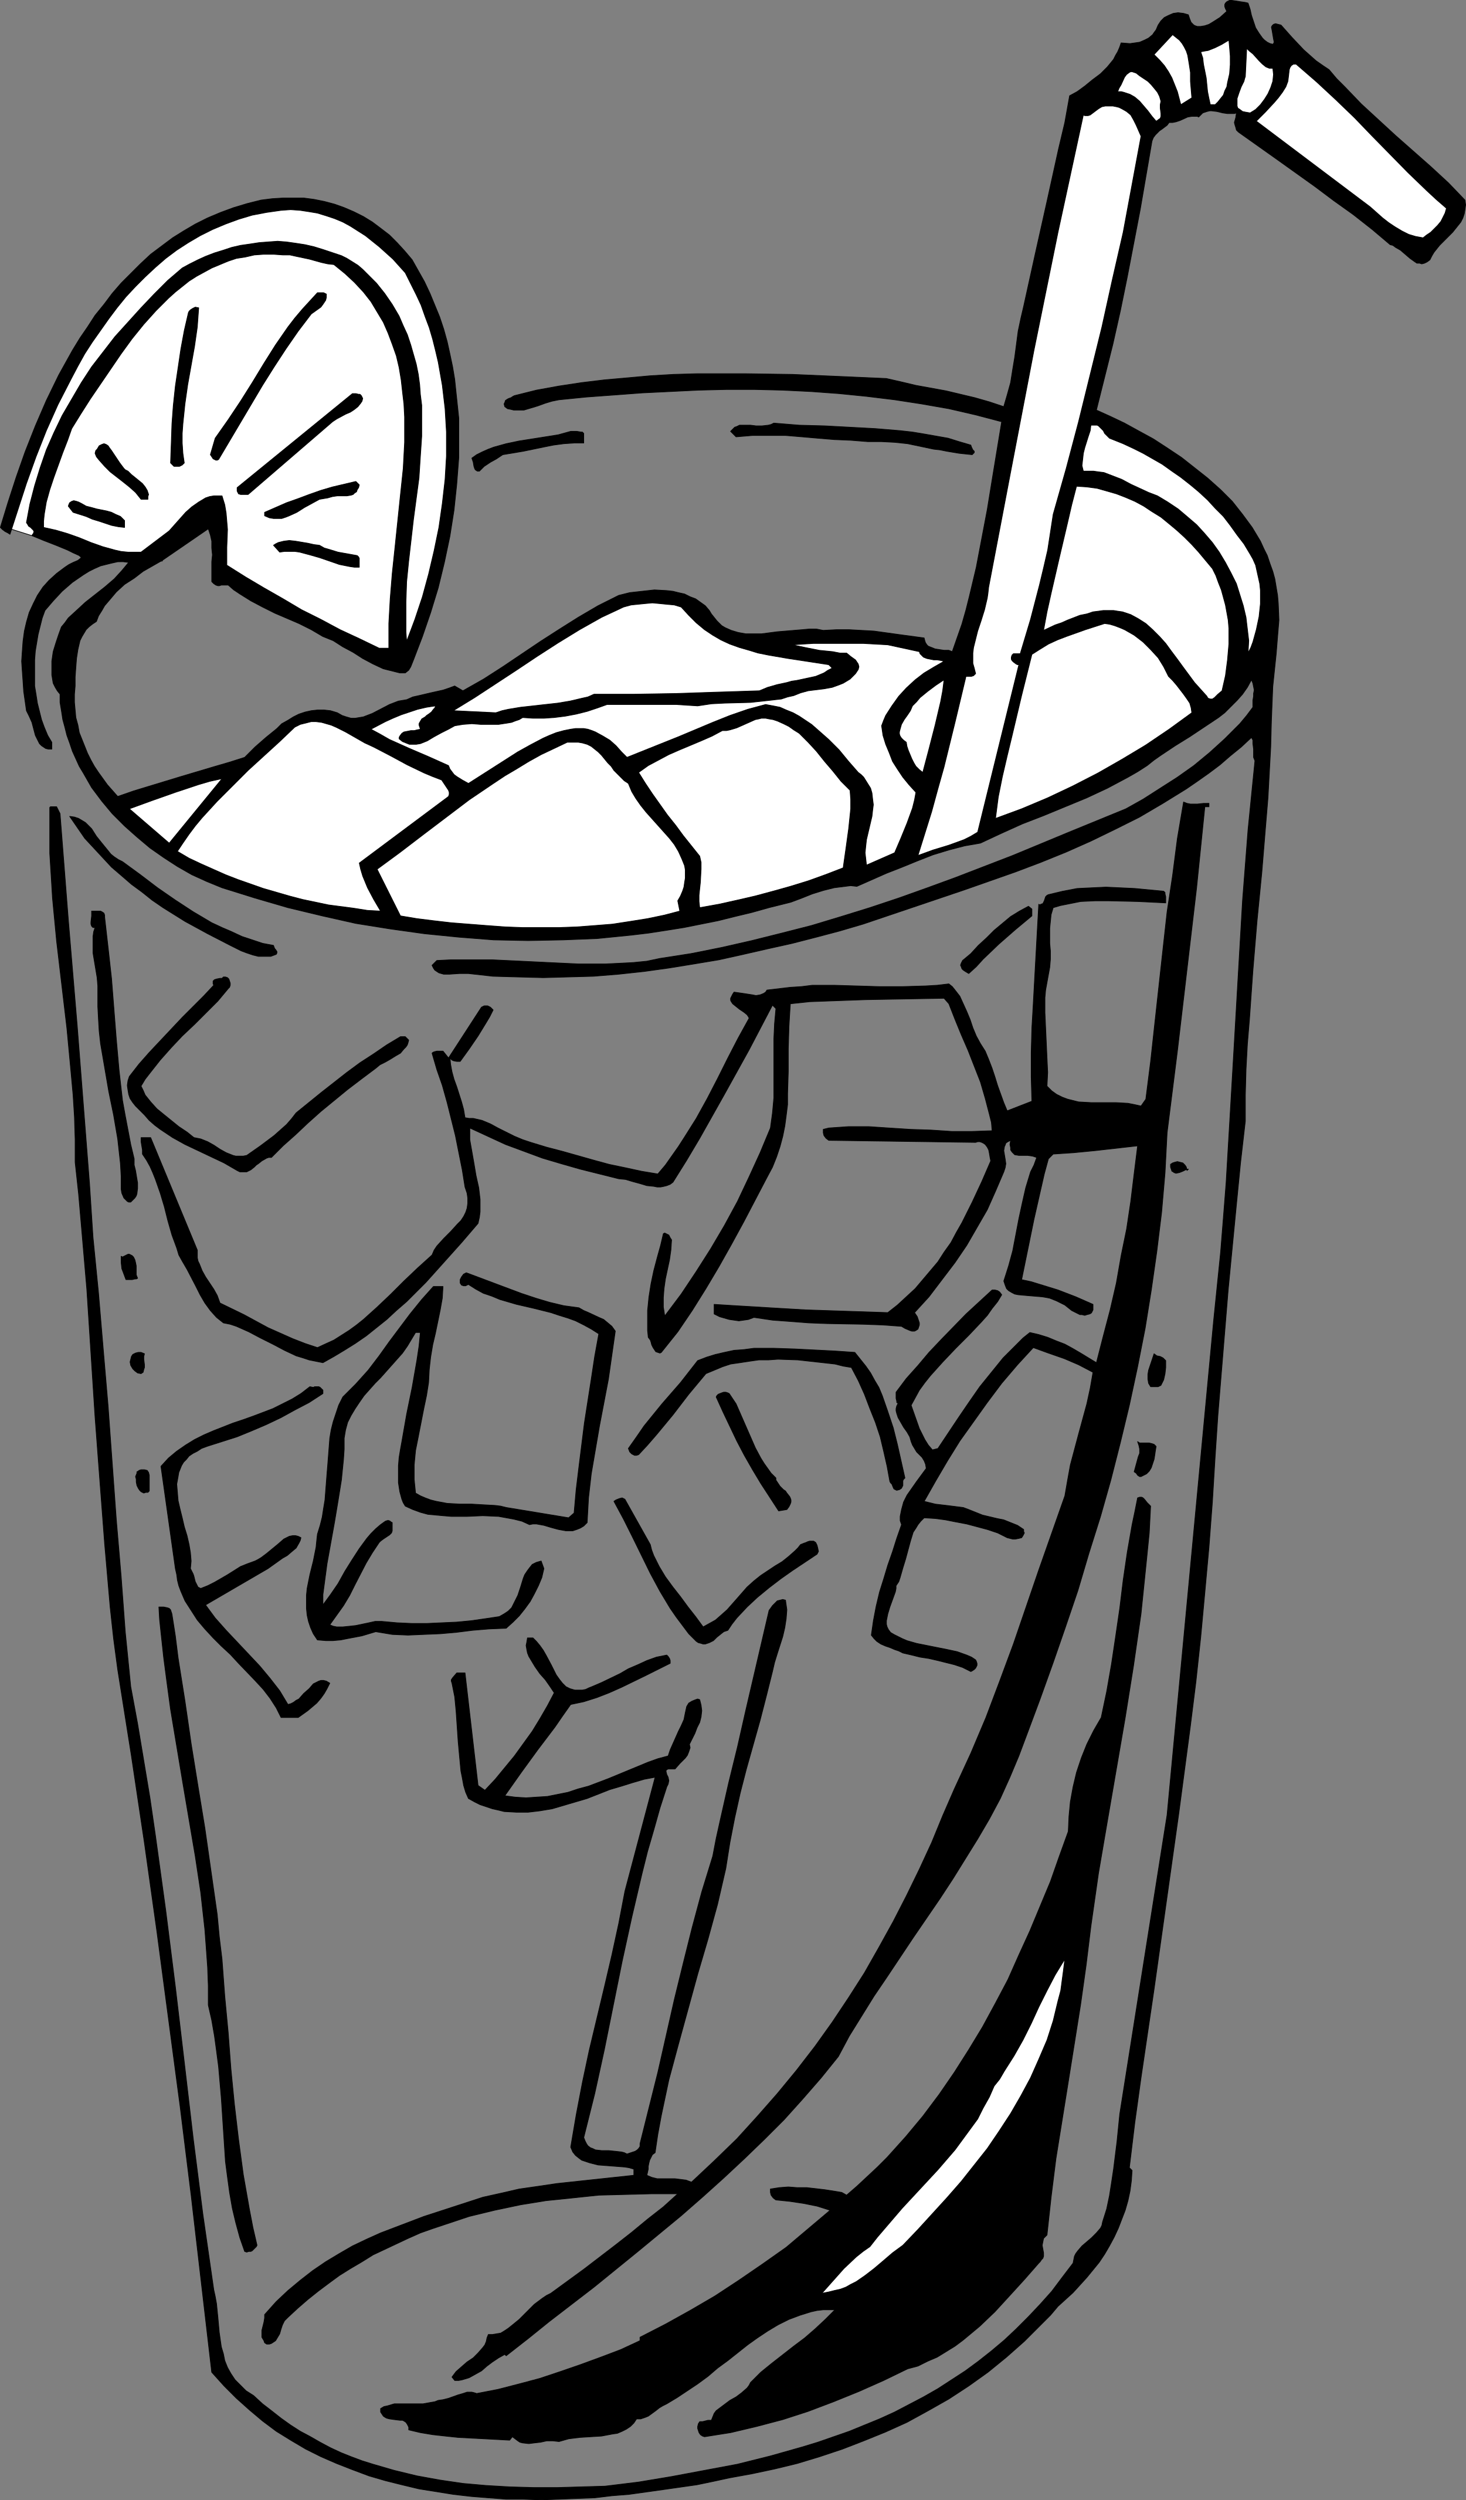
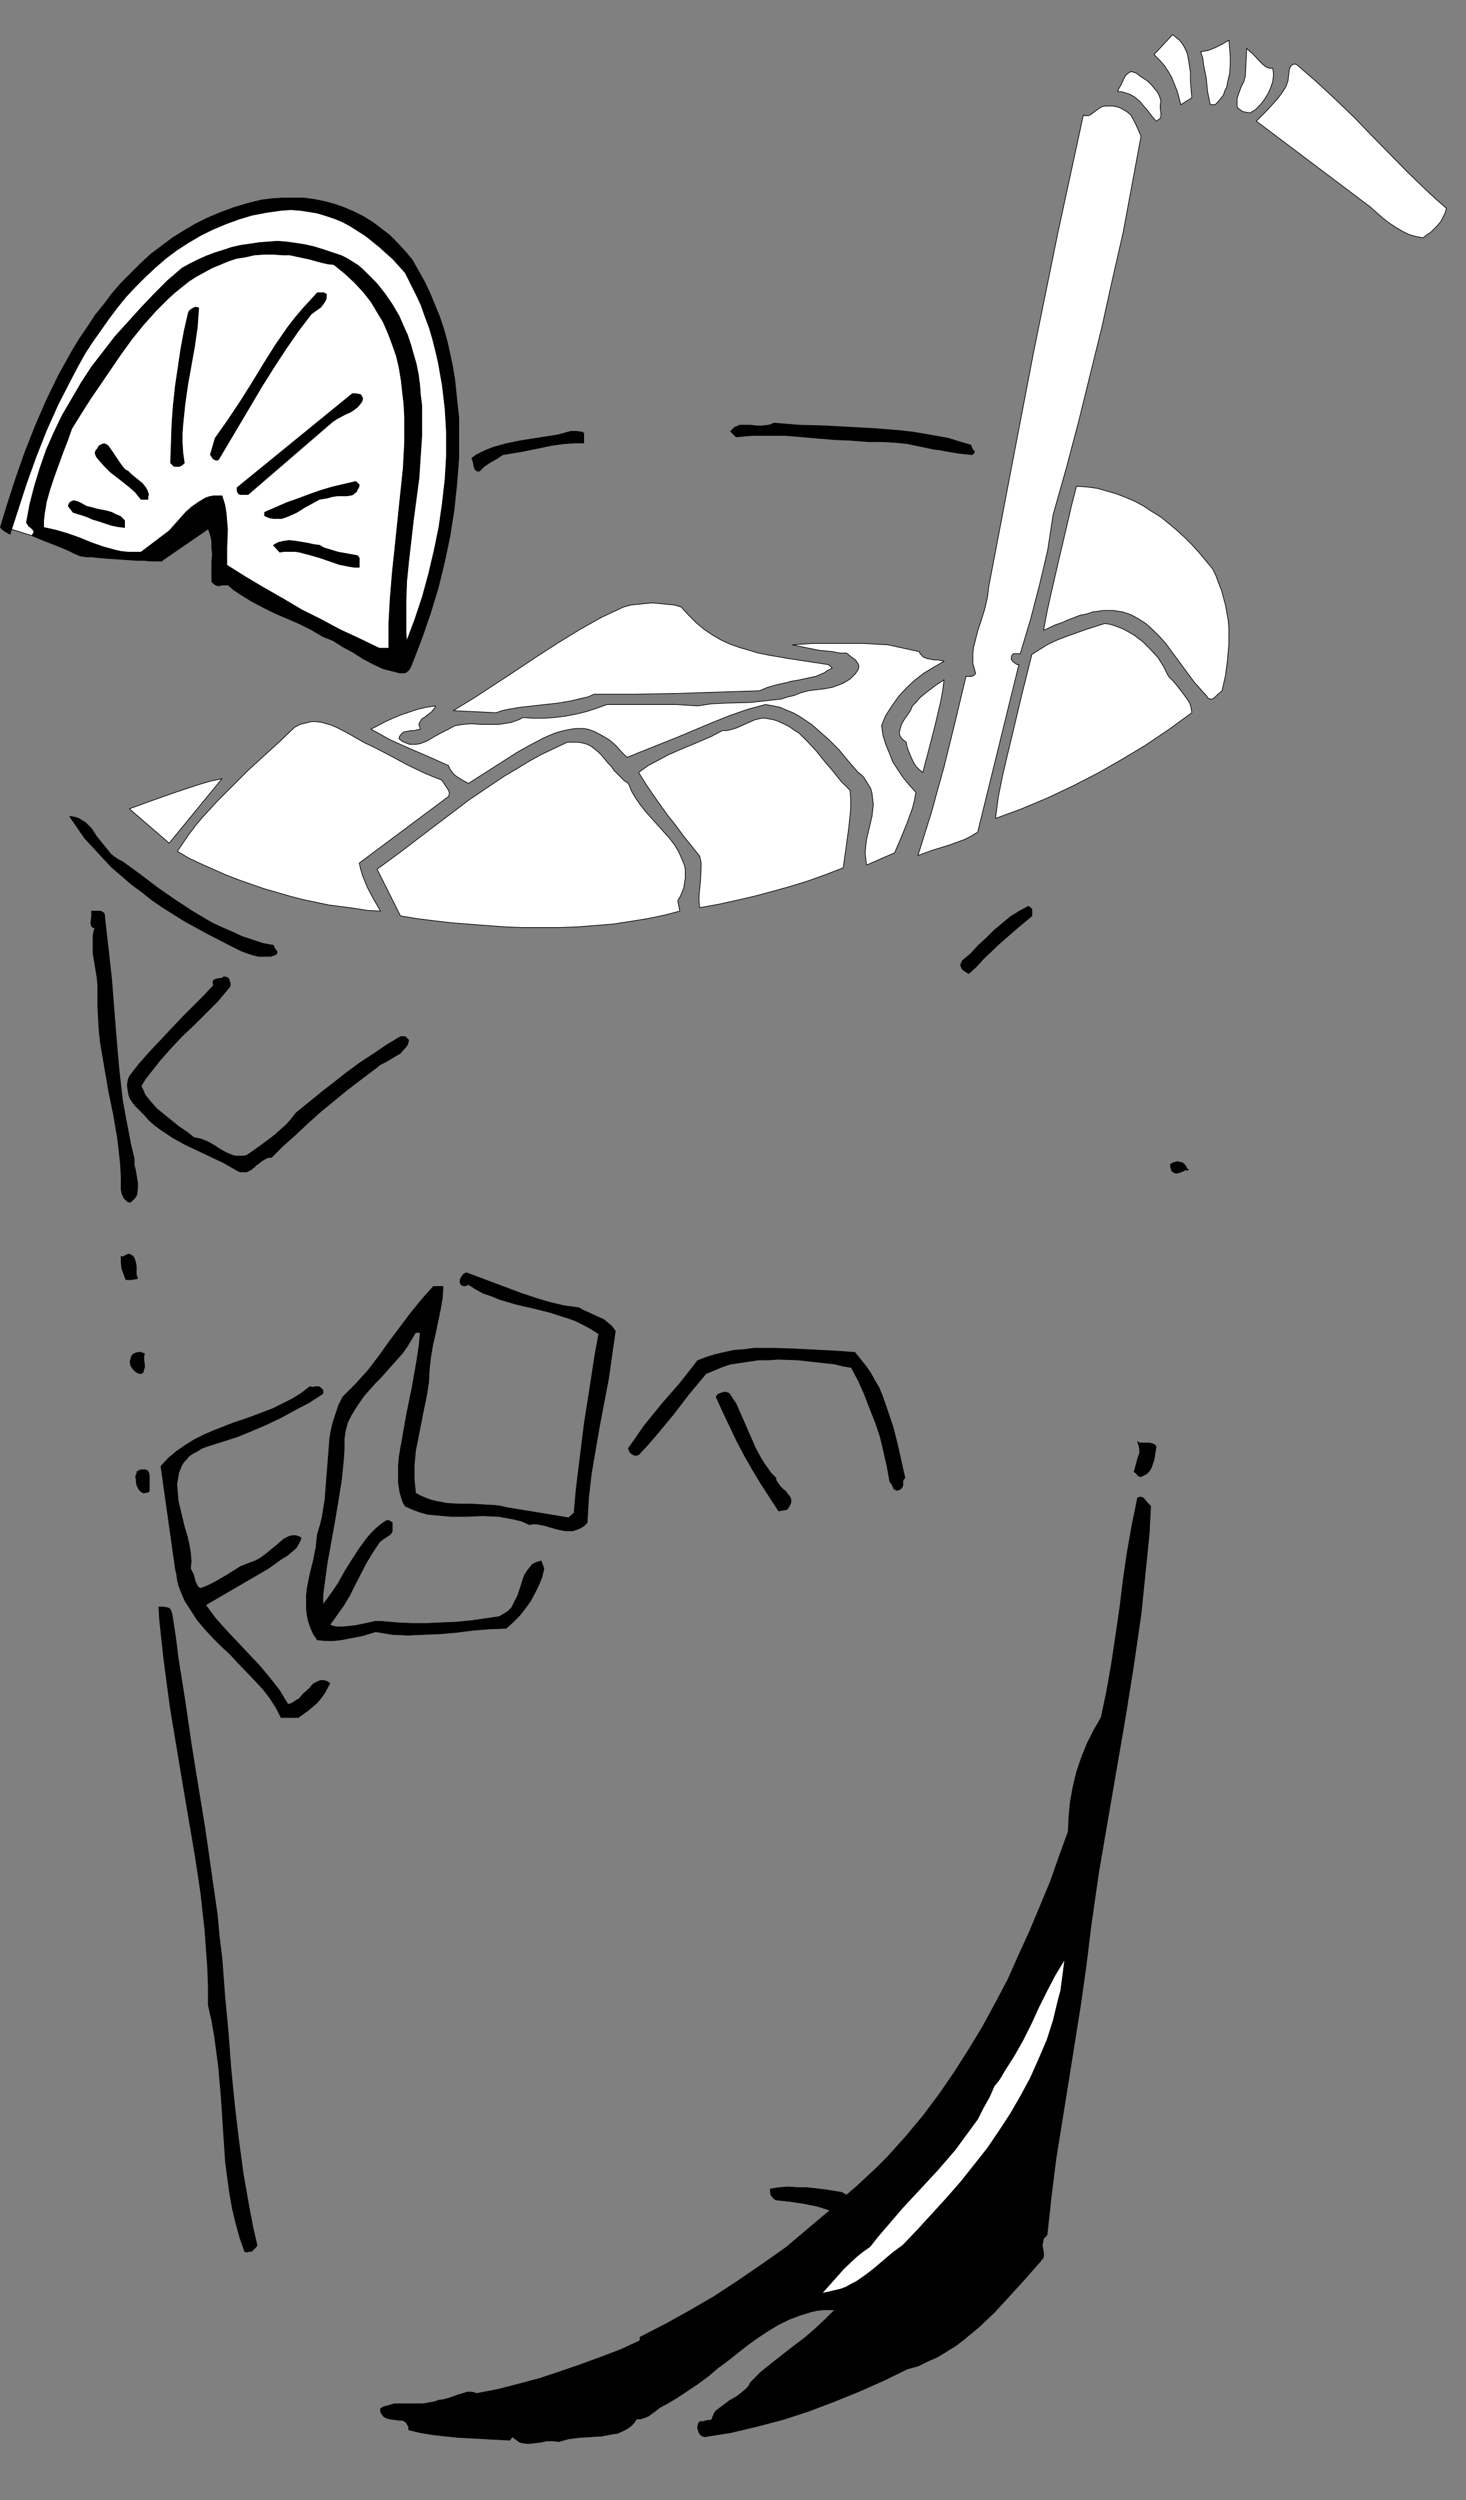
<svg xmlns="http://www.w3.org/2000/svg" xmlns:ns1="http://sodipodi.sourceforge.net/DTD/sodipodi-0.dtd" xmlns:ns2="http://www.inkscape.org/namespaces/inkscape" version="1.0" width="91.332mm" height="155.754mm" id="svg48" ns1:docname="Iced Tea 2.wmf">
  <rect width="100%" height="100%" fill="#808080" stroke="none" />
  <ns1:namedview id="namedview48" pagecolor="#ffffff" bordercolor="#000000" borderopacity="0.25" ns2:showpageshadow="2" ns2:pageopacity="0.0" ns2:pagecheckerboard="0" ns2:deskcolor="#d1d1d1" ns2:document-units="mm" />
  <defs id="defs1">
    <pattern id="WMFhbasepattern" patternUnits="userSpaceOnUse" width="6" height="6" x="0" y="0" />
  </defs>
  <path style="fill:#ffffff;fill-opacity:1;fill-rule:evenodd;stroke:#000000;stroke-width:0.162px;stroke-linecap:round;stroke-linejoin:round;stroke-miterlimit:4;stroke-dasharray:none;stroke-opacity:1" d="m 7.515,126.122 -5.656,-1.778 v 0 -0.323 l 0.162,-0.485 v -0.646 l 0.162,-0.646 0.323,-0.97 0.162,-0.97 0.323,-1.293 0.323,-1.293 0.485,-1.454 0.485,-1.454 0.323,-1.778 0.646,-1.778 0.485,-1.778 0.646,-1.939 0.646,-1.939 1.616,-4.04 1.778,-4.363 1.939,-4.363 2.262,-4.363 2.424,-4.525 2.747,-4.363 2.909,-4.201 1.616,-1.939 1.616,-1.939 1.778,-1.939 1.616,-1.778 1.616,-1.616 1.616,-1.616 1.616,-1.616 1.454,-1.293 1.616,-1.454 1.454,-1.131 1.454,-1.293 1.454,-0.97 2.909,-1.939 2.747,-1.778 2.586,-1.293 2.424,-1.131 2.586,-0.97 2.101,-0.646 2.262,-0.485 2.101,-0.323 1.939,-0.162 h 1.939 1.616 l 1.778,0.162 1.778,0.162 1.939,0.323 1.939,0.323 2.101,0.323 1.939,0.485 1.939,0.646 2.101,0.646 1.939,0.808 1.939,0.97 1.778,0.97 1.616,1.293 1.616,1.293 1.293,1.454 1.293,1.616 1.131,1.778 0.97,1.778 1.131,2.262 0.97,2.262 1.131,2.424 1.131,2.585 1.131,2.747 1.131,2.909 0.97,3.07 0.808,3.07 0.808,3.232 0.808,3.232 0.485,3.232 0.323,3.393 0.162,3.393 v 3.232 l -0.323,3.393 -0.323,3.555 -0.485,3.393 -1.293,7.272 -1.293,7.11 -0.646,3.393 -0.808,3.232 -0.646,3.07 -0.646,2.909 -0.646,2.585 -0.646,2.424 -0.323,0.97 -0.162,0.97 -0.323,0.97 -0.323,0.808 -0.162,0.646 -0.162,0.646 -0.323,0.323 -0.162,0.485 -0.162,0.162 -0.323,0.162 -0.323,0.323 H 95.913 94.944 l -1.293,-0.162 -1.454,-0.323 -1.454,-0.323 -3.232,-1.131 -3.232,-1.293 -1.454,-0.485 -1.293,-0.646 -0.97,-0.485 -0.97,-0.323 -0.162,-0.162 -0.323,-0.162 v 0 H 78.945 L 49.371,95.258 Z" id="path1" />
  <path style="fill:#000000;fill-opacity:1;fill-rule:evenodd;stroke:#000000;stroke-width:0.162px;stroke-linecap:round;stroke-linejoin:round;stroke-miterlimit:4;stroke-dasharray:none;stroke-opacity:1" d="m 18.666,130.808 -1.454,-0.646 -1.293,-0.646 -2.747,-1.131 -2.909,-1.131 -2.747,-1.131 0.162,-0.323 0.162,-0.162 0.162,-0.485 -0.162,-0.323 -0.323,-0.323 -0.323,-0.323 -0.485,-0.323 -0.162,-0.323 -0.323,-0.485 0.808,-4.363 1.131,-4.363 1.293,-4.201 1.454,-4.201 1.778,-4.04 1.939,-4.04 2.262,-3.878 2.262,-3.878 2.424,-3.717 2.747,-3.555 2.747,-3.555 3.071,-3.393 3.071,-3.393 3.071,-3.232 3.232,-3.232 3.394,-2.909 1.778,-0.97 1.939,-0.97 1.778,-0.808 2.101,-0.808 2.101,-0.646 1.939,-0.646 2.101,-0.485 2.262,-0.323 2.101,-0.323 2.101,-0.162 2.262,-0.162 2.101,0.162 2.262,0.323 2.101,0.323 2.101,0.485 2.101,0.646 1.454,0.485 1.454,0.485 1.454,0.485 1.293,0.646 1.293,0.808 1.293,0.808 1.131,0.97 1.131,1.131 2.101,2.101 1.939,2.424 1.778,2.585 1.616,2.747 0.97,2.262 0.97,2.101 0.808,2.424 0.646,2.262 0.646,2.262 0.485,2.424 0.323,2.424 0.162,2.262 0.323,2.585 v 2.262 5.009 l -0.323,4.848 -0.323,5.009 -1.293,9.695 -1.131,9.857 -0.485,4.848 -0.162,4.848 v 4.686 2.262 l 0.162,2.262 1.939,-5.171 1.778,-5.333 1.454,-5.333 1.293,-5.494 1.131,-5.494 0.808,-5.656 0.646,-5.656 0.323,-5.494 v -5.656 l -0.323,-5.494 -0.323,-2.747 -0.323,-2.747 -0.485,-2.747 -0.485,-2.747 -0.646,-2.747 -0.646,-2.585 -0.808,-2.747 -0.97,-2.585 -0.97,-2.747 -1.131,-2.424 -1.293,-2.585 -1.293,-2.585 -2.909,-3.232 -1.616,-1.454 -1.616,-1.454 -1.616,-1.293 -1.616,-1.293 -1.778,-1.131 -1.778,-1.131 -1.778,-0.97 -1.939,-0.808 -1.939,-0.646 -2.101,-0.646 -1.939,-0.323 -2.101,-0.323 -2.262,-0.162 -2.262,0.162 -3.394,0.485 -3.394,0.646 -3.232,0.97 -3.071,1.131 -3.071,1.293 -2.909,1.454 -2.747,1.616 -2.747,1.778 -2.586,1.939 -2.424,2.101 -2.424,2.262 -2.262,2.262 -2.262,2.424 -2.101,2.585 -1.939,2.585 -1.939,2.747 -1.939,2.747 -1.778,2.747 -1.616,2.909 -1.616,3.07 -3.071,5.979 -2.747,6.14 -2.424,6.14 -2.262,6.302 -1.939,5.979 -1.939,5.979 -0.485,-0.323 -0.646,-0.323 -0.646,-0.485 -0.485,-0.485 1.778,-5.817 1.939,-5.979 2.101,-5.979 2.424,-6.14 2.586,-5.979 2.909,-5.979 1.616,-2.909 1.616,-2.909 1.778,-2.909 1.778,-2.585 1.778,-2.747 2.101,-2.585 1.939,-2.585 2.101,-2.424 2.262,-2.262 2.262,-2.262 2.424,-2.262 2.586,-1.939 2.586,-1.939 2.586,-1.616 2.747,-1.616 2.909,-1.454 3.071,-1.293 3.071,-1.131 3.232,-0.97 3.232,-0.808 2.586,-0.323 2.586,-0.162 h 2.424 2.424 l 2.424,0.323 2.424,0.485 2.424,0.646 2.262,0.808 2.262,0.97 2.262,1.131 2.101,1.293 1.939,1.454 2.101,1.616 1.778,1.778 1.778,1.939 1.778,2.101 1.454,2.585 1.454,2.585 1.293,2.747 1.131,2.747 1.131,2.747 0.97,2.909 0.808,2.909 0.646,2.909 0.646,3.07 0.485,2.909 0.323,3.07 0.323,3.07 0.323,3.07 v 3.07 3.07 3.07 l -0.485,6.302 -0.646,6.14 -0.97,6.14 -1.293,6.14 -1.454,5.979 -1.778,5.817 -1.939,5.656 -2.101,5.494 -0.323,0.808 -0.323,0.808 -0.485,0.808 -0.808,0.646 h -1.293 l -1.293,-0.323 -1.293,-0.323 -1.293,-0.323 -2.424,-1.131 -2.424,-1.293 -2.262,-1.454 -2.424,-1.293 -2.262,-1.454 -2.424,-0.97 -2.747,-1.616 -2.909,-1.454 -5.656,-2.424 -2.909,-1.454 -2.747,-1.454 -2.586,-1.616 -1.454,-0.97 -1.293,-1.131 h -0.646 -0.485 -0.485 l -0.485,0.162 h -0.323 l -0.485,-0.162 -0.485,-0.323 -0.485,-0.485 v -3.07 -1.616 l 0.162,-1.616 -0.162,-1.616 v -1.616 l -0.323,-1.454 -0.485,-1.454 -10.828,7.433 v 0.162 H 38.058 37.897 36.604 35.473 l -1.616,-0.162 h -1.616 l -7.272,-0.485 -1.778,-0.162 -1.454,-0.162 h -1.293 l -0.97,-0.162 h -0.323 l -0.323,-0.162 z" id="path2" />
-   <path style="fill:#000000;fill-opacity:1;fill-rule:evenodd;stroke:#000000;stroke-width:0.162px;stroke-linecap:round;stroke-linejoin:round;stroke-miterlimit:4;stroke-dasharray:none;stroke-opacity:1" d="m 38.22,131.939 -2.262,1.293 -2.262,1.293 -2.101,1.616 -2.262,1.454 -1.939,1.778 -1.778,2.101 -0.97,1.131 -0.646,1.131 -0.808,1.293 -0.485,1.293 -0.97,0.646 -0.808,0.646 -0.646,0.646 -0.485,0.808 -0.485,0.808 -0.485,0.97 -0.485,2.101 -0.323,2.101 -0.162,2.101 -0.162,2.262 v 2.101 l -0.162,1.939 v 1.939 l 0.162,1.778 0.162,1.778 0.485,1.778 0.323,1.778 0.646,1.616 0.646,1.616 0.646,1.616 0.808,1.616 0.808,1.454 0.97,1.454 2.101,2.909 2.424,2.747 3.717,-1.293 3.717,-1.131 7.434,-2.262 7.596,-2.262 3.879,-1.131 3.555,-1.131 2.424,-2.424 2.586,-2.262 2.586,-2.101 1.131,-1.131 1.454,-0.808 1.293,-0.808 1.293,-0.646 1.454,-0.485 1.454,-0.323 1.454,-0.162 h 1.616 l 1.454,0.162 1.616,0.485 1.131,0.646 0.97,0.323 1.131,0.323 h 0.97 l 0.97,-0.162 0.97,-0.162 2.101,-0.808 4.04,-2.101 2.101,-0.808 0.97,-0.162 0.97,-0.162 1.454,-0.646 1.454,-0.323 2.747,-0.646 2.909,-0.646 1.454,-0.485 1.293,-0.485 1.939,1.131 4.848,-2.747 4.525,-2.909 8.888,-5.979 4.525,-2.909 4.363,-2.747 4.687,-2.747 4.848,-2.424 2.586,-0.646 2.909,-0.323 2.909,-0.323 2.909,0.162 1.454,0.162 1.293,0.323 1.454,0.323 1.293,0.646 1.293,0.485 1.131,0.808 1.131,0.808 0.97,1.131 0.485,0.808 0.646,0.808 0.646,0.808 0.646,0.646 0.485,0.485 0.808,0.485 1.454,0.646 1.616,0.485 1.778,0.323 h 1.778 1.939 l 3.717,-0.485 3.879,-0.323 1.939,-0.162 1.778,-0.162 h 1.616 l 1.616,0.323 3.071,-0.162 h 3.071 l 2.909,0.162 2.909,0.162 5.818,0.808 5.979,0.808 0.162,0.646 0.162,0.485 0.323,0.485 0.323,0.323 0.808,0.323 0.808,0.323 2.101,0.323 h 1.131 l 0.808,0.323 1.131,-3.232 1.131,-3.232 0.97,-3.393 0.808,-3.232 1.616,-6.787 1.293,-6.787 1.293,-6.787 1.131,-6.948 2.262,-13.735 -6.141,-1.616 -6.303,-1.454 -6.464,-1.131 -6.303,-0.97 -6.626,-0.808 -6.464,-0.646 -6.626,-0.485 -6.626,-0.323 -6.626,-0.162 h -6.626 l -6.626,0.162 -6.626,0.323 -6.626,0.323 -6.464,0.485 -6.626,0.485 -6.464,0.646 -1.616,0.323 -1.616,0.485 -1.778,0.646 -1.616,0.485 -1.616,0.485 h -1.616 -0.808 l -0.646,-0.162 -0.808,-0.162 -0.646,-0.485 -0.162,-0.646 0.162,-0.323 0.162,-0.485 0.485,-0.323 0.323,-0.162 0.485,-0.162 0.485,-0.323 0.323,-0.162 5.171,-1.293 5.333,-0.97 5.333,-0.808 5.333,-0.646 5.495,-0.485 5.333,-0.485 5.495,-0.323 5.656,-0.162 h 5.495 5.495 l 11.312,0.162 11.151,0.485 10.989,0.485 3.555,0.808 3.394,0.808 7.111,1.293 3.394,0.808 3.394,0.808 3.394,0.97 3.394,1.131 0.808,-2.747 0.808,-2.909 0.485,-3.07 0.485,-2.909 0.808,-6.14 0.646,-3.07 0.646,-2.747 2.747,-12.443 2.747,-12.281 2.747,-12.443 1.454,-6.14 1.131,-6.302 1.778,-0.97 1.778,-1.293 1.778,-1.454 1.939,-1.454 1.616,-1.616 1.454,-1.778 0.485,-0.97 0.485,-0.808 0.485,-1.131 0.323,-0.97 2.101,0.162 1.131,-0.162 1.131,-0.162 1.131,-0.485 0.97,-0.485 0.97,-0.808 0.323,-0.485 0.485,-0.646 0.485,-1.131 0.646,-0.97 0.808,-0.808 0.97,-0.485 1.131,-0.485 1.131,-0.162 1.293,0.162 1.131,0.323 0.323,0.97 0.323,0.808 0.646,0.646 0.323,0.162 0.485,0.162 h 0.808 l 0.97,-0.162 0.97,-0.323 0.808,-0.485 1.778,-1.131 1.616,-1.454 -0.323,-0.646 -0.162,-0.485 V 1.05 l 0.162,-0.323 0.323,-0.323 0.323,-0.162 0.323,-0.162 h 0.485 l 1.131,0.162 0.97,0.162 1.131,0.162 0.646,0.162 0.485,1.454 0.323,1.454 0.485,1.454 0.485,1.454 0.808,1.293 0.808,1.131 0.485,0.485 0.646,0.485 0.646,0.323 0.646,0.162 0.162,-0.162 0.162,-0.323 -0.162,-0.808 -0.323,-1.939 -0.162,-0.808 0.162,-0.323 0.162,-0.162 0.162,-0.162 0.485,-0.162 0.646,0.162 0.646,0.162 2.586,2.909 2.747,2.909 1.454,1.293 1.454,1.293 1.616,1.131 1.454,0.97 1.778,2.101 1.939,1.939 3.879,4.04 4.04,3.717 4.04,3.717 8.242,7.272 4.202,3.878 3.879,4.04 0.162,1.131 -0.162,1.131 -0.162,0.97 -0.323,0.97 -0.485,0.97 -0.646,0.808 -1.293,1.616 -1.616,1.616 -1.454,1.454 -1.293,1.616 -0.485,0.808 -0.485,0.97 -0.646,0.485 -0.646,0.323 -0.646,0.162 -0.485,-0.162 h -0.646 l -0.485,-0.323 -1.131,-0.808 -1.131,-0.97 -1.131,-0.97 -1.131,-0.646 -0.646,-0.485 -0.646,-0.162 -4.202,-3.555 -4.525,-3.555 -4.525,-3.232 -4.525,-3.393 -9.05,-6.464 -8.888,-6.302 -0.485,-0.485 -0.162,-0.646 -0.162,-0.485 -0.162,-0.646 0.323,-1.131 0.162,-1.131 -0.485,0.162 h -0.485 -1.131 l -1.131,-0.162 -1.293,-0.323 -1.293,-0.162 h -0.485 l -0.646,0.162 -0.485,0.162 -0.485,0.162 -0.485,0.485 -0.485,0.485 -0.323,-0.162 h -0.323 -0.97 l -0.97,0.162 -1.778,0.808 -0.97,0.323 -0.808,0.162 h -0.808 l -0.485,0.646 -1.293,0.97 -0.485,0.323 -0.485,0.485 -0.485,0.485 -0.485,0.646 -0.323,0.808 -2.747,15.998 -3.071,15.998 -1.616,7.918 -1.778,7.918 -1.939,7.756 -1.939,7.756 3.232,1.454 3.394,1.616 3.232,1.777 3.555,1.939 3.232,2.101 3.394,2.262 3.071,2.424 3.071,2.424 3.071,2.747 2.747,2.747 2.424,3.07 2.262,3.07 0.97,1.616 0.97,1.616 0.808,1.778 0.808,1.616 0.646,1.939 0.646,1.778 0.485,1.778 0.323,1.939 0.323,1.939 0.162,1.939 0.162,3.878 -0.323,3.878 -0.323,4.04 -0.808,7.756 -0.162,4.04 -0.162,4.04 -0.162,6.14 -0.323,5.979 -0.323,5.979 -0.485,5.817 -0.97,11.796 -1.131,11.473 -0.97,11.635 -0.808,11.473 -0.485,5.817 -0.323,5.979 -0.162,5.979 v 6.14 l -1.131,9.857 -0.97,9.857 -1.939,20.037 -1.616,19.714 -0.808,9.857 -0.646,9.695 -0.646,10.665 -0.808,10.665 -0.97,10.665 -0.97,10.503 -1.131,10.503 -1.293,10.342 -2.747,20.684 -2.909,20.684 -2.909,20.684 -3.071,20.845 -1.454,10.503 -1.293,10.665 0.646,0.646 -0.162,2.424 -0.323,2.424 -0.485,2.262 -0.646,2.262 -0.808,2.101 -0.808,2.101 -0.97,2.101 -1.131,2.101 -1.131,1.939 -1.293,1.939 -1.454,1.778 -1.454,1.778 -1.616,1.778 -1.616,1.778 -1.778,1.616 -1.778,1.616 -1.778,2.101 -2.101,2.101 -4.04,4.04 -4.202,3.717 -4.363,3.555 -4.525,3.232 -4.687,3.07 -4.848,2.747 -5.01,2.747 -5.01,2.262 -5.171,2.101 -5.01,1.939 -5.333,1.778 -5.333,1.616 -5.333,1.293 -5.333,1.131 -5.333,0.97 -3.717,0.808 -3.879,0.808 -7.919,1.131 -8.08,1.131 -4.04,0.323 -4.04,0.485 -4.202,0.162 -4.202,0.162 -4.202,0.162 -4.202,-0.162 h -4.04 l -4.202,-0.323 -4.04,-0.323 -4.202,-0.485 -4.04,-0.646 -4.04,-0.646 -4.04,-0.97 -3.879,-0.97 -3.879,-1.131 -3.879,-1.454 -3.717,-1.454 -3.717,-1.616 -3.555,-1.778 -3.555,-2.101 -3.394,-2.101 -3.232,-2.424 -3.071,-2.585 -3.071,-2.747 -2.909,-2.909 -2.909,-3.232 -4.848,-41.691 -2.586,-20.845 -2.747,-20.684 -2.747,-20.684 -2.909,-20.684 -3.071,-20.522 -3.232,-20.36 -0.97,-7.272 -0.808,-7.433 -1.293,-14.866 -1.131,-14.866 -1.131,-15.028 -1.939,-30.056 -1.293,-15.028 -0.646,-7.433 -0.808,-7.433 v -5.332 l -0.162,-5.333 -0.323,-5.171 -0.485,-5.332 -0.97,-10.342 -2.424,-20.522 -0.97,-10.18 -0.323,-5.332 -0.323,-5.171 v -5.171 -5.332 -0.323 l 0.162,-0.162 h 0.485 0.97 l 0.808,1.616 1.939,24.885 2.101,25.047 1.939,24.885 0.97,12.443 0.808,12.443 1.293,13.089 1.131,13.412 1.131,13.25 0.97,13.412 0.97,13.412 1.131,13.25 0.97,13.089 1.293,12.927 1.616,8.726 1.454,8.726 1.454,8.726 1.293,8.888 2.424,17.613 2.262,17.937 2.101,17.775 2.101,17.937 2.262,17.775 2.586,17.937 0.323,1.454 0.323,1.778 0.323,3.232 0.323,3.555 0.485,3.393 0.485,1.616 0.323,1.616 0.646,1.616 0.808,1.454 0.97,1.454 1.293,1.293 1.293,1.293 1.778,1.131 2.101,1.939 2.101,1.616 2.262,1.778 2.262,1.616 2.262,1.454 2.424,1.293 2.262,1.293 2.424,1.293 2.424,1.131 2.424,0.97 2.586,0.97 2.586,0.808 5.01,1.454 5.333,1.293 5.333,0.97 5.495,0.808 5.495,0.485 5.495,0.323 5.656,0.162 h 5.656 l 5.495,-0.162 5.656,-0.162 7.919,-0.97 7.757,-1.293 7.757,-1.454 7.757,-1.454 7.757,-1.939 7.434,-2.101 3.717,-1.131 3.717,-1.293 3.717,-1.293 3.555,-1.454 3.555,-1.454 3.555,-1.616 3.394,-1.778 3.394,-1.778 3.394,-1.939 3.232,-2.101 3.232,-2.101 3.071,-2.262 3.071,-2.424 3.071,-2.585 2.747,-2.585 2.909,-2.909 2.747,-2.909 2.747,-3.07 2.424,-3.232 2.586,-3.393 0.162,-0.808 0.162,-0.808 0.323,-0.646 0.485,-0.646 0.97,-1.131 2.262,-1.939 1.131,-1.131 0.97,-1.131 0.323,-0.646 0.162,-0.808 0.97,-3.07 0.646,-3.07 0.485,-3.07 0.485,-3.232 0.808,-6.464 0.323,-3.232 0.323,-3.232 11.151,-70.454 10.989,-116.669 0.808,-7.918 0.808,-7.918 0.646,-8.08 0.646,-8.241 0.97,-16.482 0.97,-16.644 0.97,-16.805 0.97,-16.644 1.293,-16.644 0.808,-8.08 0.808,-8.08 -0.323,-0.808 v -0.646 -1.293 l -0.162,-1.293 v -0.808 l -0.323,-0.646 -2.424,2.262 -2.586,2.101 -2.424,2.101 -2.586,1.939 -2.747,1.939 -2.586,1.778 -5.495,3.393 -5.495,3.232 -5.818,2.909 -5.656,2.747 -5.818,2.585 -5.979,2.424 -5.979,2.262 -11.959,4.201 -11.959,4.04 -11.959,4.04 -5.495,1.616 -5.495,1.454 -5.656,1.454 -5.818,1.293 -5.656,1.293 -5.818,1.293 -5.818,0.97 -5.979,0.97 -5.818,0.808 -5.979,0.646 -5.979,0.485 -5.979,0.162 -5.818,0.162 -5.979,-0.162 -5.818,-0.162 -5.818,-0.646 h -1.131 -0.97 l -2.424,0.162 h -1.293 l -1.131,-0.323 -0.485,-0.323 -0.485,-0.323 -0.323,-0.485 -0.323,-0.646 1.131,-1.131 3.232,-0.162 h 3.232 6.626 l 6.787,0.323 6.626,0.323 6.787,0.323 h 3.232 3.232 l 3.394,-0.162 3.071,-0.162 3.232,-0.323 3.071,-0.646 7.272,-1.131 7.272,-1.454 7.111,-1.616 7.111,-1.778 6.949,-1.778 6.949,-2.101 6.787,-2.101 6.787,-2.262 6.787,-2.424 6.626,-2.424 13.413,-5.171 13.252,-5.494 13.413,-5.494 4.04,-2.262 4.04,-2.585 4.04,-2.585 3.879,-2.747 3.717,-3.07 3.555,-3.232 3.555,-3.555 1.616,-1.939 1.454,-1.939 v -0.808 -0.808 l 0.162,-0.97 v -0.646 l 0.162,-0.808 -0.162,-0.808 -0.162,-0.808 -0.323,-0.808 -0.97,1.778 -1.131,1.616 -1.293,1.454 -1.454,1.454 -1.454,1.454 -1.454,1.131 -3.394,2.262 -3.394,2.262 -3.394,2.101 -3.394,2.262 -1.616,1.131 -1.616,1.293 -2.262,1.454 -2.262,1.293 -2.424,1.293 -2.424,1.293 -4.848,2.262 -10.181,4.201 -5.01,1.939 -5.01,2.262 -4.848,2.262 -3.717,0.646 -3.717,0.97 -3.717,1.131 -3.717,1.454 -3.555,1.454 -3.717,1.454 -6.949,3.07 -1.454,-0.162 -1.293,0.162 -1.293,0.162 -1.293,0.162 -2.586,0.646 -2.586,0.808 -2.424,0.97 -2.586,0.97 -2.586,0.646 -2.586,0.646 -4.04,1.131 -4.04,0.97 -3.879,0.97 -4.04,0.808 -4.04,0.808 -4.04,0.646 -4.202,0.646 -4.04,0.485 -8.08,0.808 -8.08,0.323 -8.242,0.162 -8.08,-0.162 -8.242,-0.646 -8.08,-0.808 -8.08,-1.131 -8.08,-1.293 -7.919,-1.778 -8.08,-1.939 -7.757,-2.262 -7.757,-2.424 -3.555,-1.454 -3.555,-1.616 -3.394,-1.939 -3.232,-2.101 -3.232,-2.262 -3.071,-2.585 -2.909,-2.585 -2.909,-2.909 -2.424,-2.909 -2.424,-3.232 -1.939,-3.393 -0.97,-1.616 -0.808,-1.778 -0.808,-1.778 -0.646,-1.939 -0.646,-1.778 -0.485,-1.939 -0.485,-1.778 -0.323,-2.101 -0.323,-1.939 v -1.939 l -0.646,-0.808 -0.485,-0.808 -0.485,-0.97 -0.162,-0.97 -0.162,-0.97 v -1.131 -2.101 l 0.323,-2.262 0.646,-2.101 0.646,-1.939 0.646,-1.778 0.808,-0.97 0.808,-1.131 1.939,-1.778 2.101,-1.939 2.262,-1.778 2.262,-1.778 2.262,-1.939 1.778,-1.939 0.808,-0.97 0.808,-0.97 -1.293,-0.162 H 27.715 l -1.454,0.323 -1.293,0.323 -1.293,0.323 -1.454,0.646 -1.293,0.646 -1.293,0.808 -2.586,1.778 -2.424,2.101 -2.101,2.262 -1.939,2.262 -0.646,1.778 -0.485,1.939 -0.485,1.939 -0.323,1.939 -0.323,1.939 -0.162,2.101 v 2.101 1.939 2.101 l 0.323,1.939 0.323,2.101 0.485,1.939 0.485,1.939 0.646,1.778 0.808,1.939 0.97,1.616 v 1.616 h -0.808 l -0.646,-0.162 -0.485,-0.323 -0.485,-0.323 -0.485,-0.485 -0.323,-0.646 -0.646,-1.293 -0.808,-3.07 -0.646,-1.454 -0.646,-1.293 -0.646,-4.525 -0.162,-2.424 -0.162,-2.262 -0.162,-2.424 0.162,-2.424 0.162,-2.262 0.323,-2.424 0.485,-2.101 0.646,-2.262 0.97,-2.101 0.97,-1.939 1.293,-1.939 1.454,-1.616 1.778,-1.616 1.939,-1.454 0.97,-0.646 0.97,-0.485 1.131,-0.485 0.808,-0.646 -0.485,-0.485 z" id="path3" />
  <path style="fill:#ffffff;fill-opacity:1;fill-rule:evenodd;stroke:#000000;stroke-width:0.162px;stroke-linecap:round;stroke-linejoin:round;stroke-miterlimit:4;stroke-dasharray:none;stroke-opacity:1" d="m 78.622,62.293 2.586,2.101 2.262,2.101 2.101,2.262 1.778,2.262 1.454,2.424 1.454,2.424 1.131,2.585 0.97,2.585 0.97,2.747 0.646,2.747 0.485,2.909 0.323,2.909 0.323,2.747 0.162,3.07 v 5.979 l -0.323,6.14 -0.646,6.14 -1.293,12.443 -0.646,6.14 -0.485,5.979 -0.162,2.909 -0.162,2.909 v 2.909 2.909 h -2.262 l -4.687,-2.262 -4.525,-2.101 -4.525,-2.424 -4.525,-2.262 -4.363,-2.585 -4.525,-2.585 -4.363,-2.585 -4.363,-2.747 v -2.101 -2.101 l 0.162,-4.201 -0.162,-1.939 -0.162,-1.939 -0.323,-1.939 -0.646,-2.101 h -0.97 -0.97 l -0.97,0.162 -0.97,0.323 -0.808,0.485 -0.808,0.485 -1.616,1.131 -1.454,1.293 -1.293,1.454 -1.293,1.454 -1.293,1.454 -6.626,5.009 h -1.616 -1.454 l -1.616,-0.162 -1.454,-0.323 -2.909,-0.808 -2.747,-0.97 -2.747,-1.131 -2.747,-0.97 -2.747,-0.808 -1.454,-0.323 -1.454,-0.323 v -1.454 l 0.162,-1.616 0.485,-2.909 0.808,-2.909 0.97,-2.909 2.101,-5.817 1.131,-2.909 0.97,-2.747 2.101,-3.393 2.262,-3.555 2.424,-3.555 2.424,-3.555 2.424,-3.555 2.586,-3.555 2.747,-3.393 2.909,-3.232 2.909,-2.909 1.616,-1.454 1.616,-1.293 1.616,-1.293 1.778,-1.131 1.778,-0.97 1.778,-0.97 1.939,-0.808 1.939,-0.808 1.939,-0.646 2.101,-0.323 2.101,-0.485 2.262,-0.162 h 2.262 l 2.262,0.162 h 1.616 l 1.454,0.323 3.071,0.646 2.909,0.808 1.454,0.323 z" id="path4" />
  <path style="fill:#000000;fill-opacity:1;fill-rule:evenodd;stroke:#000000;stroke-width:0.162px;stroke-linecap:round;stroke-linejoin:round;stroke-miterlimit:4;stroke-dasharray:none;stroke-opacity:1" d="m 228.592,104.792 0.162,0.485 0.162,0.323 0.162,0.323 0.323,0.323 v 0.323 l -0.162,0.162 -0.323,0.323 -3.071,-0.323 -2.909,-0.485 -1.616,-0.323 -1.454,-0.162 -3.071,-0.646 -3.071,-0.646 -3.071,-0.323 -3.071,-0.162 h -3.232 l -4.04,-0.323 -3.879,-0.162 -3.879,-0.323 -3.717,-0.323 -3.879,-0.323 h -3.879 -3.879 l -3.879,0.323 -1.293,-1.293 0.485,-0.485 0.485,-0.485 0.485,-0.162 0.646,-0.323 h 1.131 1.454 l 1.293,0.162 h 1.454 l 1.454,-0.162 0.646,-0.162 0.646,-0.323 5.979,0.485 5.979,0.162 5.979,0.323 5.979,0.323 5.818,0.485 2.909,0.323 2.909,0.485 2.747,0.485 2.747,0.485 2.586,0.808 z" id="path5" />
-   <path style="fill:#ffffff;fill-opacity:1;fill-rule:evenodd;stroke:#000000;stroke-width:0.162px;stroke-linecap:round;stroke-linejoin:round;stroke-miterlimit:4;stroke-dasharray:none;stroke-opacity:1" d="m 262.045,103.499 2.424,0.97 2.424,1.131 2.262,1.131 2.262,1.293 2.262,1.293 2.262,1.616 2.101,1.454 2.262,1.778 1.939,1.616 2.101,1.939 1.778,1.939 1.939,1.939 1.616,2.101 1.616,2.262 1.616,2.101 1.454,2.424 0.646,1.131 0.646,1.454 0.323,1.454 0.323,1.454 0.323,1.454 0.162,1.616 v 1.454 1.616 l -0.323,3.07 -0.646,3.07 -0.808,2.909 -0.485,1.293 -0.646,1.293 0.162,-2.909 -0.323,-2.747 -0.323,-2.747 -0.646,-2.747 -0.808,-2.585 -0.808,-2.585 -1.293,-2.585 -1.293,-2.424 -1.454,-2.424 -1.616,-2.262 -1.939,-2.262 -1.778,-1.939 -2.262,-1.939 -2.101,-1.778 -2.424,-1.616 -2.424,-1.454 -2.101,-0.808 -4.202,-1.939 -2.101,-1.131 -2.101,-0.808 -2.101,-0.808 -1.293,-0.162 -1.131,-0.162 h -1.293 -1.131 l -0.323,-1.293 0.162,-1.454 0.162,-1.454 0.323,-1.293 0.808,-2.585 0.485,-1.454 0.162,-1.293 h 0.646 0.323 0.485 l 0.323,0.162 0.485,0.485 0.646,0.646 0.323,0.646 0.646,0.646 0.485,0.485 z" id="path6" />
  <path style="fill:#000000;fill-opacity:1;fill-rule:evenodd;stroke:#000000;stroke-width:0.162px;stroke-linecap:round;stroke-linejoin:round;stroke-miterlimit:4;stroke-dasharray:none;stroke-opacity:1" d="m 137.446,102.045 v 2.262 h -2.262 l -2.424,0.162 -2.424,0.323 -2.424,0.485 -4.687,0.97 -4.848,0.808 -1.454,0.97 -1.454,0.808 -1.454,0.97 -0.485,0.485 -0.646,0.646 h -0.485 l -0.485,-0.323 -0.162,-0.323 -0.162,-0.485 -0.162,-0.97 -0.162,-0.485 -0.162,-0.485 1.131,-0.808 1.293,-0.646 1.454,-0.646 1.293,-0.485 2.909,-0.808 3.071,-0.646 3.071,-0.485 3.071,-0.485 3.071,-0.485 2.909,-0.808 h 1.454 l 0.97,0.162 h 0.323 z" id="path7" />
  <path style="fill:#ffffff;fill-opacity:1;fill-rule:evenodd;stroke:#000000;stroke-width:0.162px;stroke-linecap:round;stroke-linejoin:round;stroke-miterlimit:4;stroke-dasharray:none;stroke-opacity:1" d="m 285.478,133.878 0.808,1.616 0.646,1.778 0.646,1.616 0.485,1.778 0.485,1.778 0.323,1.778 0.323,1.778 0.162,1.939 v 3.717 l -0.323,3.717 -0.485,3.717 -0.808,3.555 -0.97,0.808 -0.808,0.808 -0.485,0.323 h -0.485 l -0.485,-0.162 -0.162,-0.162 -0.162,-0.323 -1.454,-1.616 -1.454,-1.616 -2.747,-3.717 -1.293,-1.778 -1.454,-1.939 -1.293,-1.778 -1.454,-1.616 -1.616,-1.616 -1.616,-1.454 -1.778,-1.131 -1.778,-0.97 -0.97,-0.323 -0.97,-0.323 -1.131,-0.162 -0.97,-0.162 h -1.293 -1.131 l -1.131,0.162 -1.293,0.162 -1.454,0.485 -1.616,0.323 -2.909,1.131 -1.454,0.646 -1.454,0.485 -2.747,1.293 0.808,-4.363 0.97,-4.363 1.939,-8.403 1.939,-8.241 0.97,-4.201 1.131,-4.363 2.424,0.162 2.424,0.323 2.262,0.646 2.262,0.646 2.101,0.808 2.262,0.97 2.101,1.131 1.939,1.293 2.101,1.293 1.778,1.454 1.939,1.616 1.778,1.616 1.778,1.778 1.616,1.778 1.616,1.939 z" id="path8" />
  <path style="fill:#000000;fill-opacity:1;fill-rule:evenodd;stroke:#000000;stroke-width:0.162px;stroke-linecap:round;stroke-linejoin:round;stroke-miterlimit:4;stroke-dasharray:none;stroke-opacity:1" d="m 28.847,202.878 4.202,3.07 4.04,3.07 4.202,2.909 4.202,2.747 4.363,2.585 2.424,1.131 2.262,0.97 2.424,1.131 2.424,0.808 2.424,0.808 2.586,0.485 0.162,0.485 0.162,0.323 0.162,0.162 0.323,0.485 v 0.323 l -0.162,0.323 -1.293,0.485 h -1.454 -1.454 l -1.293,-0.323 -1.454,-0.485 -1.293,-0.485 -2.586,-1.293 -5.333,-2.747 -5.333,-2.909 -5.171,-3.232 -2.586,-1.778 -2.424,-1.939 -2.424,-1.778 -2.424,-2.101 -2.262,-1.939 -2.101,-2.262 -2.101,-2.262 -2.101,-2.262 -1.778,-2.585 -1.778,-2.585 1.131,0.162 0.97,0.323 0.808,0.485 0.808,0.485 0.808,0.808 0.646,0.646 1.131,1.778 1.293,1.616 1.454,1.778 0.646,0.808 0.808,0.646 0.97,0.646 z" id="path9" />
  <path style="fill:#000000;fill-opacity:1;fill-rule:evenodd;stroke:#000000;stroke-width:0.162px;stroke-linecap:round;stroke-linejoin:round;stroke-miterlimit:4;stroke-dasharray:none;stroke-opacity:1" d="m 242.975,214.027 v 1.616 l -3.879,3.232 -3.879,3.393 -3.717,3.555 -1.616,1.778 -1.778,1.616 -0.808,-0.485 -0.485,-0.323 -0.323,-0.323 -0.162,-0.485 -0.162,-0.323 0.162,-0.485 0.323,-0.646 1.939,-1.616 1.778,-1.939 1.939,-1.778 1.778,-1.778 1.939,-1.616 1.939,-1.616 2.101,-1.293 2.101,-1.131 z" id="path10" />
  <path style="fill:#000000;fill-opacity:1;fill-rule:evenodd;stroke:#000000;stroke-width:0.162px;stroke-linecap:round;stroke-linejoin:round;stroke-miterlimit:4;stroke-dasharray:none;stroke-opacity:1" d="m 201.281,318.415 1.293,1.616 1.293,1.616 1.131,1.616 0.97,1.778 0.97,1.616 0.808,1.939 1.293,3.717 1.293,3.878 0.97,3.878 1.778,7.918 -0.323,0.323 -0.162,0.323 v 1.131 l -0.162,0.323 -0.162,0.323 -0.485,0.323 -0.646,0.162 -0.323,-0.162 -0.323,-0.162 -0.162,-0.323 -0.323,-0.808 -0.323,-0.323 -0.162,-0.323 -0.646,-3.555 -0.808,-3.555 -0.808,-3.393 -1.131,-3.393 -1.293,-3.232 -1.293,-3.393 -1.454,-3.232 -1.616,-3.07 -1.939,-0.323 -1.939,-0.485 -4.363,-0.485 -4.363,-0.485 -4.687,-0.162 -2.262,0.162 h -2.262 l -2.262,0.323 -2.101,0.323 -2.262,0.323 -1.939,0.646 -1.939,0.808 -1.939,0.808 -4.04,4.848 -3.717,4.848 -3.879,4.686 -2.101,2.424 -2.101,2.262 -0.485,0.162 h -0.485 l -0.323,-0.162 -0.323,-0.162 -0.323,-0.323 -0.162,-0.162 -0.323,-0.808 1.939,-2.747 1.778,-2.585 4.202,-5.171 4.363,-5.009 4.04,-5.171 2.101,-0.808 2.101,-0.646 2.101,-0.485 2.262,-0.485 2.262,-0.162 2.424,-0.323 h 4.687 l 4.848,0.162 9.535,0.485 z" id="path11" />
  <path style="fill:#000000;fill-opacity:1;fill-rule:evenodd;stroke:#000000;stroke-width:0.162px;stroke-linecap:round;stroke-linejoin:round;stroke-miterlimit:4;stroke-dasharray:none;stroke-opacity:1" d="m 270.933,354.612 -0.323,6.302 -0.646,6.464 -0.646,6.302 -0.646,6.302 -1.778,12.281 -1.939,12.119 -4.202,24.4 -2.101,12.281 -1.778,12.443 -1.131,9.211 -1.293,9.211 -2.909,18.26 -1.454,9.049 -1.454,9.049 -1.131,9.049 -0.97,8.888 -0.485,0.485 -0.323,0.323 -0.162,0.808 -0.162,0.808 0.323,1.778 v 0.808 l -0.162,0.485 -0.323,0.323 -0.323,0.485 -0.323,0.323 -3.394,3.878 -3.394,3.717 -3.555,3.878 -3.555,3.393 -1.939,1.616 -1.939,1.616 -1.939,1.454 -2.101,1.293 -2.101,1.293 -2.262,0.97 -2.262,1.131 -2.424,0.646 -5.656,2.747 -5.818,2.585 -5.979,2.424 -5.979,2.262 -5.979,1.939 -6.141,1.616 -6.141,1.454 -3.071,0.485 -3.071,0.485 -0.485,-0.162 -0.485,-0.323 -0.323,-0.485 -0.162,-0.485 -0.162,-0.485 v -0.485 l 0.162,-0.646 0.323,-0.485 h 0.646 l 0.646,-0.162 0.646,-0.162 h 0.808 l 0.323,-0.808 0.323,-0.808 0.485,-0.646 0.646,-0.485 1.293,-0.97 1.293,-0.97 1.454,-0.808 1.293,-0.97 1.293,-1.131 0.485,-0.646 0.323,-0.646 2.424,-2.424 2.586,-2.101 5.171,-4.04 2.586,-1.939 2.424,-2.101 2.424,-2.262 2.262,-2.262 h -1.454 -1.293 l -1.454,0.162 -1.454,0.323 -2.586,0.808 -2.586,0.97 -2.586,1.293 -2.424,1.454 -2.424,1.616 -2.262,1.616 -4.687,3.717 -2.424,1.778 -2.262,1.939 -2.424,1.778 -2.424,1.616 -2.424,1.616 -2.424,1.454 -0.97,0.485 -0.808,0.485 -0.808,0.646 -1.778,1.293 -0.808,0.323 -0.97,0.323 h -0.97 l -0.646,0.97 -0.808,0.808 -0.97,0.646 -0.97,0.485 -1.131,0.485 -1.131,0.162 -2.586,0.485 -5.171,0.323 -2.586,0.323 -1.131,0.323 -1.131,0.323 -1.454,-0.162 h -1.454 l -1.454,0.323 -1.454,0.162 -1.293,0.162 -1.454,-0.162 -0.646,-0.162 -0.485,-0.323 -0.646,-0.485 -0.646,-0.485 -0.646,0.808 -2.909,-0.162 -3.071,-0.162 -3.071,-0.162 -3.071,-0.162 -3.071,-0.323 -2.909,-0.323 -2.909,-0.485 -2.747,-0.646 v -0.646 l -0.323,-0.646 -0.323,-0.485 -0.485,-0.323 -0.323,-0.162 h -0.646 l -1.293,-0.162 -1.131,-0.162 -0.646,-0.162 -0.323,-0.162 -0.485,-0.323 -0.323,-0.485 -0.323,-0.485 v -0.808 l 0.808,-0.485 0.808,-0.162 1.616,-0.485 h 1.778 1.616 1.616 1.778 l 1.778,-0.323 0.97,-0.162 0.808,-0.323 1.131,-0.162 1.293,-0.323 2.262,-0.808 1.131,-0.323 0.97,-0.323 h 1.131 l 0.646,0.162 0.485,0.162 5.01,-0.97 5.01,-1.293 4.848,-1.293 4.848,-1.616 4.687,-1.616 4.848,-1.778 4.687,-1.778 4.525,-2.101 v -0.808 l 5.979,-3.07 5.818,-3.232 5.818,-3.393 5.656,-3.717 5.656,-3.878 5.495,-3.878 5.171,-4.363 5.171,-4.363 -3.071,-0.97 -3.232,-0.646 -3.232,-0.485 -3.232,-0.323 -0.646,-0.485 -0.485,-0.646 -0.162,-0.646 v -0.808 l 2.101,-0.323 2.101,-0.162 2.101,0.162 h 2.262 l 4.202,0.485 2.101,0.323 1.939,0.323 1.131,0.646 2.424,-2.101 2.424,-2.262 2.424,-2.262 2.262,-2.262 4.363,-4.848 4.04,-4.848 3.879,-5.171 3.555,-5.171 3.394,-5.333 3.232,-5.333 3.071,-5.656 2.909,-5.494 2.586,-5.817 2.586,-5.656 2.424,-5.817 2.424,-5.817 2.101,-5.979 2.101,-5.817 0.162,-3.555 0.323,-3.393 0.646,-3.555 0.808,-3.393 1.131,-3.393 1.293,-3.232 1.616,-3.232 1.778,-3.07 0.646,-3.07 0.646,-3.07 1.131,-6.464 0.97,-6.464 0.97,-6.625 0.808,-6.625 0.97,-6.625 1.131,-6.464 0.646,-3.07 0.646,-3.232 0.485,-0.162 h 0.485 l 0.323,0.162 0.323,0.323 0.646,0.808 z" id="path12" />
  <path style="fill:#ffffff;fill-opacity:1;fill-rule:evenodd;stroke:#000000;stroke-width:0.162px;stroke-linecap:round;stroke-linejoin:round;stroke-miterlimit:4;stroke-dasharray:none;stroke-opacity:1" d="m 212.593,528.645 -2.424,1.778 -2.262,1.939 -2.101,1.778 -2.101,1.616 -2.101,1.454 -1.293,0.646 -1.131,0.646 -1.293,0.485 -1.454,0.323 -1.293,0.323 -1.616,0.323 2.586,-2.909 2.586,-2.909 2.909,-2.747 1.616,-1.293 1.616,-1.131 1.778,-2.262 1.939,-2.262 3.879,-4.525 4.202,-4.525 4.202,-4.525 4.04,-4.686 1.778,-2.424 1.778,-2.424 1.778,-2.424 1.293,-2.585 1.454,-2.585 1.131,-2.585 1.293,-1.616 1.131,-1.939 2.262,-3.555 2.101,-3.717 1.939,-3.878 1.778,-3.878 1.939,-3.878 1.939,-3.717 2.262,-3.717 -0.323,2.585 -0.323,2.424 -0.323,2.424 -0.646,2.424 -1.131,4.686 -1.454,4.525 -1.939,4.525 -1.939,4.363 -2.262,4.201 -2.424,4.201 -2.747,4.201 -2.747,4.04 -3.071,3.878 -3.071,3.878 -3.394,3.878 -3.394,3.717 -3.394,3.717 z" id="path13" />
  <path style="fill:#ffffff;fill-opacity:1;fill-rule:evenodd;stroke:#000000;stroke-width:0.162px;stroke-linecap:round;stroke-linejoin:round;stroke-miterlimit:4;stroke-dasharray:none;stroke-opacity:1" d="m 286.124,24.643 h -1.131 l -0.323,-1.454 -0.323,-1.616 -0.323,-3.232 -0.646,-3.232 -0.162,-1.454 -0.485,-1.454 0.808,-0.162 0.97,-0.162 1.616,-0.646 1.616,-0.808 1.616,-0.97 0.162,1.778 0.162,1.939 v 2.101 l -0.162,2.101 -0.485,2.101 -0.162,0.97 -0.485,0.97 -0.323,0.97 -0.646,0.808 -0.646,0.808 z" id="path14" />
  <path style="fill:#ffffff;fill-opacity:1;fill-rule:evenodd;stroke:#000000;stroke-width:0.162px;stroke-linecap:round;stroke-linejoin:round;stroke-miterlimit:4;stroke-dasharray:none;stroke-opacity:1" d="m 280.63,23.027 -2.586,1.616 -0.808,-3.07 -0.646,-1.616 -0.646,-1.616 -0.808,-1.454 -0.97,-1.454 -1.131,-1.293 -1.293,-1.293 4.363,-4.686 0.808,0.646 0.808,0.646 0.646,0.808 0.485,0.808 0.485,0.97 0.323,0.97 0.323,1.939 0.323,2.101 v 2.101 l 0.162,1.939 z" id="path15" />
  <path style="fill:#ffffff;fill-opacity:1;fill-rule:evenodd;stroke:#000000;stroke-width:0.162px;stroke-linecap:round;stroke-linejoin:round;stroke-miterlimit:4;stroke-dasharray:none;stroke-opacity:1" d="m 299.699,16.078 0.162,1.454 -0.162,1.616 -0.485,1.454 -0.646,1.454 -0.808,1.293 -0.97,1.293 -1.131,1.131 -1.293,0.808 -0.97,-0.162 -0.808,-0.162 -0.646,-0.485 -0.485,-0.323 -0.162,-0.485 v -0.646 -0.646 -0.485 l 0.485,-1.454 0.485,-1.293 0.646,-1.293 0.162,-0.646 0.162,-0.485 0.323,-6.625 0.646,0.646 0.808,0.646 1.454,1.616 0.808,0.808 0.808,0.646 0.808,0.323 h 0.323 z" id="path16" />
  <path style="fill:#ffffff;fill-opacity:1;fill-rule:evenodd;stroke:#000000;stroke-width:0.162px;stroke-linecap:round;stroke-linejoin:round;stroke-miterlimit:4;stroke-dasharray:none;stroke-opacity:1" d="m 273.357,23.835 -0.162,0.808 v 0.808 l 0.162,1.293 v 0.646 l -0.162,0.485 -0.485,0.323 -0.162,0.162 -0.323,0.162 -0.97,-1.131 -0.97,-1.293 -0.97,-1.131 -0.97,-1.131 -1.131,-0.97 -1.131,-0.646 -1.454,-0.485 -0.646,-0.162 h -0.808 l 0.323,-0.808 0.485,-0.808 0.808,-1.778 0.485,-0.646 0.646,-0.485 0.323,-0.162 h 0.323 l 0.485,0.162 0.485,0.162 0.808,0.646 0.97,0.646 0.97,0.646 0.808,0.808 0.808,0.97 0.646,0.808 0.485,0.97 z" id="path17" />
  <path style="fill:#ffffff;fill-opacity:1;fill-rule:evenodd;stroke:#000000;stroke-width:0.162px;stroke-linecap:round;stroke-linejoin:round;stroke-miterlimit:4;stroke-dasharray:none;stroke-opacity:1" d="m 305.194,15.109 2.424,2.101 2.424,2.101 4.525,4.201 4.363,4.201 4.202,4.363 8.404,8.564 4.363,4.201 2.262,2.101 2.424,2.101 -0.323,1.131 -0.485,0.97 -0.485,0.97 -0.808,0.97 -0.808,0.808 -0.808,0.808 -0.97,0.646 -0.808,0.646 -1.778,-0.323 -1.616,-0.485 -1.616,-0.808 -1.616,-0.97 -1.454,-0.97 -1.454,-1.131 -1.454,-1.293 -1.454,-1.293 -26.827,-20.199 0.97,-0.97 1.131,-1.131 2.101,-2.262 0.97,-1.131 0.97,-1.293 0.808,-1.293 0.485,-1.293 0.162,-1.293 0.162,-1.454 0.162,-0.485 0.323,-0.485 0.485,-0.323 z" id="path18" />
  <path style="fill:#ffffff;fill-opacity:1;fill-rule:evenodd;stroke:#000000;stroke-width:0.162px;stroke-linecap:round;stroke-linejoin:round;stroke-miterlimit:4;stroke-dasharray:none;stroke-opacity:1" d="m 268.671,32.076 -2.101,11.311 -2.101,11.311 -2.586,11.311 -2.424,10.988 -2.747,11.15 -2.747,11.15 -2.909,10.988 -3.071,10.827 -0.646,4.201 -0.646,4.201 -0.97,4.201 -0.97,4.04 -2.101,8.08 -2.424,8.08 h -1.131 -0.485 l -0.162,0.162 -0.162,0.162 -0.162,0.485 v 0.485 l 0.162,0.323 0.323,0.323 0.646,0.485 0.323,0.162 h 0.323 l -9.696,39.428 -1.616,0.97 -1.616,0.808 -1.778,0.646 -1.778,0.646 -3.717,1.131 -1.778,0.646 -1.778,0.646 1.616,-5.171 1.616,-5.171 1.454,-5.333 1.454,-5.171 2.586,-10.503 2.586,-10.827 h 1.293 l 0.485,-0.162 0.323,-0.323 0.162,-0.162 -0.323,-1.293 -0.323,-1.131 v -1.293 -1.131 l 0.162,-1.293 0.323,-1.293 0.646,-2.585 0.808,-2.424 0.808,-2.585 0.646,-2.747 0.162,-1.131 0.162,-1.454 5.333,-27.955 5.333,-27.794 5.656,-27.794 5.979,-27.632 0.323,0.162 h 0.485 0.323 l 0.485,-0.162 0.646,-0.485 0.646,-0.485 0.646,-0.485 0.808,-0.485 0.808,-0.162 h 0.485 0.485 0.808 l 0.808,0.162 0.646,0.162 0.646,0.323 1.131,0.646 0.97,0.808 0.646,1.131 0.646,1.293 z" id="path19" />
  <path style="fill:#ffffff;fill-opacity:1;fill-rule:evenodd;stroke:#000000;stroke-width:0.162px;stroke-linecap:round;stroke-linejoin:round;stroke-miterlimit:4;stroke-dasharray:none;stroke-opacity:1" d="m 160.394,142.927 1.778,1.939 1.778,1.778 1.939,1.616 1.939,1.293 1.939,1.131 2.101,0.97 2.262,0.808 2.262,0.646 2.101,0.646 2.424,0.485 4.687,0.808 9.535,1.454 0.808,0.808 -0.97,0.485 -0.97,0.646 -1.939,0.808 -2.262,0.485 -2.262,0.485 -1.131,0.162 -1.131,0.323 -2.262,0.485 -2.262,0.646 -1.939,0.808 -10.02,0.323 -9.858,0.323 -9.535,0.162 h -4.848 -4.687 l -1.454,0.646 -1.454,0.323 -2.747,0.646 -2.909,0.485 -2.909,0.323 -5.818,0.646 -2.909,0.485 -1.454,0.323 -1.454,0.485 -10.02,-0.485 5.01,-3.07 9.858,-6.464 4.848,-3.232 5.01,-3.232 5.01,-3.07 5.171,-2.909 5.171,-2.424 1.778,-0.485 1.616,-0.162 1.616,-0.162 1.778,-0.162 1.778,0.162 1.616,0.162 1.778,0.162 z" id="path20" />
  <path style="fill:#ffffff;fill-opacity:1;fill-rule:evenodd;stroke:#000000;stroke-width:0.162px;stroke-linecap:round;stroke-linejoin:round;stroke-miterlimit:4;stroke-dasharray:none;stroke-opacity:1" d="m 275.135,159.248 0.97,0.97 0.97,1.131 1.616,2.101 0.808,1.131 0.646,0.97 0.323,1.131 0.162,1.131 -5.333,3.878 -5.495,3.717 -5.656,3.393 -5.656,3.232 -5.979,3.07 -5.818,2.747 -6.141,2.585 -6.141,2.262 0.646,-5.009 0.97,-4.848 1.131,-4.848 1.131,-4.686 2.262,-9.534 2.424,-9.695 1.778,-1.131 2.101,-1.293 2.101,-0.97 2.101,-0.808 4.525,-1.616 4.525,-1.454 1.131,0.162 1.131,0.323 1.293,0.485 1.131,0.485 1.131,0.646 1.131,0.646 2.101,1.616 1.778,1.778 1.778,1.939 1.293,2.101 z" id="path21" />
  <path style="fill:#ffffff;fill-opacity:1;fill-rule:evenodd;stroke:#000000;stroke-width:0.162px;stroke-linecap:round;stroke-linejoin:round;stroke-miterlimit:4;stroke-dasharray:none;stroke-opacity:1" d="m 216.472,153.431 0.162,0.485 0.323,0.323 0.485,0.485 0.808,0.323 0.808,0.162 0.808,0.162 h 0.808 l 0.97,0.162 0.646,0.162 -2.262,1.293 -2.424,1.454 -2.101,1.616 -2.101,1.939 -1.778,1.939 -1.616,2.262 -1.454,2.262 -0.485,1.131 -0.485,1.293 0.323,2.262 0.646,2.101 0.808,1.939 0.808,2.101 1.131,1.778 1.293,1.939 1.454,1.778 1.616,1.778 -0.323,1.778 -0.485,1.939 -1.293,3.555 -1.454,3.555 -1.454,3.393 -6.626,2.909 -0.162,-1.454 -0.162,-1.454 0.162,-1.616 0.162,-1.454 0.646,-2.747 0.646,-2.747 0.162,-1.454 0.162,-1.293 -0.162,-1.293 -0.162,-1.454 -0.323,-1.131 -0.808,-1.293 -0.808,-1.293 -0.646,-0.646 -0.646,-0.485 -2.262,-2.585 -2.262,-2.747 -2.424,-2.424 -2.747,-2.424 -1.293,-1.131 -1.454,-0.97 -1.454,-0.97 -1.454,-0.808 -1.616,-0.646 -1.454,-0.646 -1.616,-0.323 -1.778,-0.323 -4.202,1.131 -4.202,1.454 -4.04,1.616 -8.08,3.393 -4.04,1.616 -4.04,1.616 -4.04,1.616 -1.293,-1.293 -1.293,-1.454 -1.454,-1.293 -1.616,-0.97 -1.778,-0.97 -0.808,-0.323 -0.97,-0.323 -0.97,-0.162 h -0.97 -0.97 l -1.131,0.162 -1.616,0.323 -1.778,0.485 -1.616,0.646 -1.454,0.646 -3.071,1.616 -2.909,1.616 -5.818,3.717 -5.818,3.717 -1.454,-0.808 -1.293,-0.808 -0.646,-0.485 -0.485,-0.646 -0.485,-0.646 -0.323,-0.808 -4.687,-2.101 -4.525,-1.939 -4.687,-2.101 -2.262,-1.293 -2.101,-1.131 3.394,-1.778 1.778,-0.808 1.939,-0.808 1.939,-0.646 1.939,-0.646 2.101,-0.485 2.101,-0.323 -0.162,0.485 -0.323,0.323 -0.485,0.646 -0.646,0.485 -0.485,0.323 -0.323,0.323 -0.808,0.485 -0.485,0.808 -0.162,0.323 v 0.323 l 0.162,0.485 0.162,0.485 -0.808,0.162 -0.646,0.162 H 96.721 l -0.808,0.162 -0.808,0.162 -0.485,0.323 -0.485,0.646 -0.162,0.323 v 0.323 l 0.808,0.646 0.808,0.323 0.808,0.323 h 0.808 0.808 l 0.97,-0.162 1.616,-0.646 1.616,-0.97 1.778,-0.97 1.616,-0.808 1.454,-0.808 1.939,-0.323 2.101,-0.162 2.101,0.162 h 2.101 2.101 l 2.101,-0.323 0.97,-0.162 0.808,-0.323 0.97,-0.323 0.808,-0.485 2.424,0.162 h 2.586 l 2.424,-0.162 2.586,-0.323 2.586,-0.485 2.586,-0.646 2.424,-0.808 2.262,-0.808 h 10.989 5.333 l 2.424,0.162 2.586,0.162 3.232,-0.485 3.071,-0.162 6.141,-0.162 2.909,-0.323 2.909,-0.323 1.454,-0.162 1.454,-0.485 1.454,-0.323 1.616,-0.646 1.778,-0.485 3.879,-0.485 1.778,-0.323 1.778,-0.646 0.808,-0.323 0.808,-0.485 0.808,-0.485 0.646,-0.646 0.646,-0.646 0.646,-0.97 0.162,-0.646 -0.162,-0.646 -0.323,-0.485 -0.323,-0.485 -1.131,-0.808 -0.97,-0.808 h -1.616 l -1.616,-0.323 -3.232,-0.323 -3.232,-0.646 -3.071,-0.646 2.424,-0.162 2.586,-0.162 h 2.747 2.909 5.979 l 5.818,0.323 z" id="path22" />
  <path style="fill:#ffffff;fill-opacity:1;fill-rule:evenodd;stroke:#000000;stroke-width:0.162px;stroke-linecap:round;stroke-linejoin:round;stroke-miterlimit:4;stroke-dasharray:none;stroke-opacity:1" d="m 217.28,181.871 -0.808,-0.646 -0.808,-0.808 -0.485,-0.808 -0.485,-0.97 -0.808,-1.939 -0.323,-0.97 -0.162,-0.97 -0.646,-0.485 -0.485,-0.485 -0.323,-0.485 -0.162,-0.485 v -0.485 l 0.162,-0.646 0.323,-1.131 0.646,-1.131 0.808,-1.131 0.646,-0.97 0.485,-1.131 0.97,-0.97 0.808,-0.97 1.778,-1.454 1.939,-1.454 1.939,-1.293 -0.323,2.585 -0.485,2.585 -0.646,2.747 -0.646,2.747 -1.454,5.656 z" id="path23" />
  <path style="fill:#ffffff;fill-opacity:1;fill-rule:evenodd;stroke:#000000;stroke-width:0.162px;stroke-linecap:round;stroke-linejoin:round;stroke-miterlimit:4;stroke-dasharray:none;stroke-opacity:1" d="m 200.15,186.072 0.162,2.101 v 2.262 l -0.485,4.686 -0.646,4.686 -0.646,4.525 -4.202,1.616 -4.04,1.454 -4.202,1.293 -4.04,1.131 -4.202,1.131 -4.202,0.97 -4.363,0.97 -4.525,0.808 -0.162,-1.454 v -1.454 l 0.323,-3.07 0.162,-3.07 v -1.616 l -0.323,-1.454 -3.879,-4.848 -1.778,-2.424 -1.939,-2.424 -3.555,-5.009 -1.616,-2.424 -1.616,-2.585 2.262,-1.616 2.424,-1.293 2.424,-1.293 2.586,-1.131 5.01,-2.101 2.586,-1.131 2.424,-1.293 h 0.97 l 0.808,-0.162 1.616,-0.485 1.454,-0.646 1.454,-0.646 1.454,-0.646 0.808,-0.162 0.646,-0.162 h 0.97 l 0.808,0.162 0.97,0.162 0.97,0.323 1.454,0.646 1.293,0.646 1.131,0.808 1.293,0.808 2.101,2.101 1.939,2.101 1.939,2.424 1.939,2.262 1.939,2.424 z" id="path24" />
  <path style="fill:#ffffff;fill-opacity:1;fill-rule:evenodd;stroke:#000000;stroke-width:0.162px;stroke-linecap:round;stroke-linejoin:round;stroke-miterlimit:4;stroke-dasharray:none;stroke-opacity:1" d="m 103.994,183.648 0.323,0.485 0.323,0.485 0.323,0.485 0.323,0.485 0.323,0.485 0.162,0.485 v 0.485 l -0.162,0.485 -21.009,15.674 0.323,1.454 0.485,1.616 1.131,2.747 1.454,2.747 1.616,2.747 -3.071,-0.162 -3.071,-0.485 -6.141,-0.808 -6.141,-1.293 -3.071,-0.808 -6.141,-1.778 -5.979,-2.101 -2.909,-1.131 -2.909,-1.293 -2.909,-1.293 -2.747,-1.293 -2.747,-1.616 1.293,-1.939 1.454,-2.101 1.454,-1.939 1.616,-1.939 3.555,-3.878 3.555,-3.555 3.717,-3.717 3.717,-3.393 3.717,-3.393 3.555,-3.393 1.293,-0.646 1.293,-0.323 1.293,-0.323 h 1.131 l 1.293,0.162 1.131,0.323 1.131,0.323 1.131,0.485 2.262,1.131 2.262,1.293 2.262,1.293 2.101,0.97 4.04,2.101 3.879,2.101 4.04,1.939 1.939,0.808 z" id="path25" />
  <path style="fill:#ffffff;fill-opacity:1;fill-rule:evenodd;stroke:#000000;stroke-width:0.162px;stroke-linecap:round;stroke-linejoin:round;stroke-miterlimit:4;stroke-dasharray:none;stroke-opacity:1" d="m 147.951,184.456 0.808,1.939 0.97,1.616 1.131,1.616 1.293,1.616 2.747,3.07 2.747,3.07 1.131,1.454 0.97,1.616 0.808,1.778 0.646,1.616 0.162,0.97 v 0.97 0.97 l -0.162,0.97 -0.162,1.131 -0.323,0.97 -0.485,1.131 -0.646,1.131 0.485,2.424 -3.717,0.97 -3.879,0.808 -4.04,0.646 -4.202,0.646 -4.04,0.323 -4.202,0.323 -4.363,0.162 h -4.202 -4.363 l -4.202,-0.162 -4.363,-0.323 -8.242,-0.646 -4.202,-0.485 -3.879,-0.485 -3.879,-0.646 -5.495,-10.988 5.495,-4.04 5.495,-4.201 5.333,-4.04 5.333,-4.04 5.495,-3.717 2.909,-1.939 2.747,-1.616 2.909,-1.778 2.909,-1.616 3.071,-1.454 3.071,-1.454 h 1.293 1.293 l 0.97,0.162 1.131,0.323 0.97,0.485 0.808,0.646 0.808,0.646 0.808,0.808 1.454,1.778 0.808,0.808 0.646,0.97 1.616,1.616 0.808,0.808 z" id="path26" />
  <path style="fill:#ffffff;fill-opacity:1;fill-rule:evenodd;stroke:#000000;stroke-width:0.162px;stroke-linecap:round;stroke-linejoin:round;stroke-miterlimit:4;stroke-dasharray:none;stroke-opacity:1" d="m 39.836,198.515 -9.373,-8.08 5.333,-1.939 5.495,-1.939 5.333,-1.778 2.747,-0.808 2.909,-0.646 z" id="path27" />
  <path style="fill:#000000;fill-opacity:1;fill-rule:evenodd;stroke:#000000;stroke-width:0.162px;stroke-linecap:round;stroke-linejoin:round;stroke-miterlimit:4;stroke-dasharray:none;stroke-opacity:1" d="m 76.844,70.05 -0.162,0.646 -0.323,0.485 -0.323,0.485 -0.485,0.646 -1.131,0.808 -1.131,0.808 -3.071,4.04 -2.909,4.201 -2.747,4.201 -2.747,4.363 -5.171,8.726 -5.171,8.726 -0.323,0.162 h -0.323 l -0.646,-0.323 -0.323,-0.485 -0.323,-0.485 1.131,-3.878 3.071,-4.363 2.909,-4.363 2.747,-4.363 2.747,-4.525 2.747,-4.363 2.909,-4.201 1.616,-2.101 1.778,-2.101 1.778,-1.939 1.778,-1.939 h 0.808 0.646 l 0.323,0.162 0.323,0.162 v 0.485 z" id="path28" />
  <path style="fill:#000000;fill-opacity:1;fill-rule:evenodd;stroke:#000000;stroke-width:0.162px;stroke-linecap:round;stroke-linejoin:round;stroke-miterlimit:4;stroke-dasharray:none;stroke-opacity:1" d="m 46.785,72.474 -0.323,4.525 -0.646,4.525 -0.808,4.525 -0.808,4.525 -0.646,4.525 -0.485,4.686 -0.162,2.262 v 2.262 l 0.162,2.424 0.323,2.262 -0.323,0.323 -0.162,0.162 -0.646,0.323 h -0.646 -0.646 l -0.808,-0.808 0.162,-4.525 0.162,-4.686 0.323,-4.363 0.485,-4.525 0.646,-4.363 0.646,-4.363 0.808,-4.363 0.97,-4.201 0.162,-0.323 0.323,-0.323 0.485,-0.323 0.646,-0.323 z" id="path29" />
  <path style="fill:#000000;fill-opacity:1;fill-rule:evenodd;stroke:#000000;stroke-width:0.162px;stroke-linecap:round;stroke-linejoin:round;stroke-miterlimit:4;stroke-dasharray:none;stroke-opacity:1" d="m 85.409,93.804 -0.162,0.646 -0.323,0.485 -0.646,0.808 -0.808,0.646 -0.97,0.646 -1.131,0.485 -2.101,1.131 -0.97,0.646 -19.878,17.129 h -1.131 -0.323 -0.323 l -0.485,-0.162 -0.162,-0.323 -0.162,-0.323 v -0.808 L 82.985,92.673 h 0.808 l 0.646,0.162 h 0.323 l 0.323,0.323 0.162,0.323 z" id="path30" />
  <path style="fill:#000000;fill-opacity:1;fill-rule:evenodd;stroke:#000000;stroke-width:0.162px;stroke-linecap:round;stroke-linejoin:round;stroke-miterlimit:4;stroke-dasharray:none;stroke-opacity:1" d="m 30.14,110.932 0.808,0.808 0.808,0.646 1.778,1.454 0.646,0.808 0.485,0.808 0.162,0.485 0.162,0.485 -0.162,0.485 v 0.646 h -1.616 l -1.293,-1.616 -1.454,-1.293 -1.616,-1.293 -1.454,-1.131 -1.454,-1.131 -1.293,-1.293 -1.293,-1.454 -0.646,-0.808 -0.323,-0.808 0.162,-0.646 0.323,-0.323 0.485,-0.808 0.646,-0.323 0.485,-0.162 0.485,0.162 0.485,0.323 0.323,0.485 0.485,0.646 0.97,1.454 0.97,1.454 0.485,0.646 0.485,0.646 0.323,0.323 z" id="path31" />
  <path style="fill:#000000;fill-opacity:1;fill-rule:evenodd;stroke:#000000;stroke-width:0.162px;stroke-linecap:round;stroke-linejoin:round;stroke-miterlimit:4;stroke-dasharray:none;stroke-opacity:1" d="m 84.601,114.164 -0.162,0.646 -0.323,0.485 -0.162,0.485 -0.485,0.323 -0.323,0.323 -0.485,0.162 -0.97,0.162 h -1.131 -1.131 l -1.131,0.162 -1.131,0.323 -0.97,0.162 -0.97,0.162 -1.778,0.97 -1.778,0.97 -1.778,1.131 -1.778,0.808 -0.808,0.323 -0.97,0.323 h -0.97 -0.97 l -0.97,-0.162 -1.131,-0.485 v -0.808 l 2.586,-1.131 2.586,-1.131 2.747,-0.97 2.586,-0.97 2.747,-0.97 2.747,-0.808 2.747,-0.646 2.747,-0.646 z" id="path32" />
  <path style="fill:#000000;fill-opacity:1;fill-rule:evenodd;stroke:#000000;stroke-width:0.162px;stroke-linecap:round;stroke-linejoin:round;stroke-miterlimit:4;stroke-dasharray:none;stroke-opacity:1" d="m 29.332,124.183 -1.454,-0.162 -1.616,-0.323 -2.909,-0.97 -1.616,-0.485 -1.454,-0.646 -3.071,-0.97 -1.131,-1.454 0.162,-0.485 0.162,-0.323 0.485,-0.323 0.485,-0.162 0.646,0.162 0.485,0.162 0.646,0.323 1.131,0.646 1.293,0.323 1.131,0.323 2.424,0.485 1.131,0.323 0.97,0.485 1.131,0.485 0.97,0.97 z" id="path33" />
  <path style="fill:#000000;fill-opacity:1;fill-rule:evenodd;stroke:#000000;stroke-width:0.162px;stroke-linecap:round;stroke-linejoin:round;stroke-miterlimit:4;stroke-dasharray:none;stroke-opacity:1" d="m 84.116,130.808 0.323,0.323 0.162,0.323 v 0.646 1.454 h -1.131 l -1.131,-0.162 -2.424,-0.485 -4.687,-1.616 -2.262,-0.646 -2.424,-0.646 -1.131,-0.162 h -1.131 -1.293 l -1.131,0.162 -1.454,-1.616 0.485,-0.323 0.646,-0.323 1.293,-0.323 1.293,-0.162 1.454,0.162 2.909,0.485 1.454,0.323 1.293,0.162 1.131,0.646 1.131,0.323 2.101,0.646 z" id="path34" />
-   <path style="fill:#000000;fill-opacity:1;fill-rule:evenodd;stroke:#000000;stroke-width:0.162px;stroke-linecap:round;stroke-linejoin:round;stroke-miterlimit:4;stroke-dasharray:none;stroke-opacity:1" d="m 284.67,189.142 v 0.808 h -0.97 l -0.97,9.534 -0.97,9.534 -2.262,19.229 -2.262,19.229 -2.424,19.229 -0.485,9.372 -0.808,9.372 -1.131,9.211 -1.293,9.049 -1.454,9.049 -1.778,9.049 -1.939,9.049 -2.101,8.726 -2.262,8.888 -2.424,8.564 -2.747,8.726 -2.586,8.726 -2.909,8.564 -2.909,8.403 -3.071,8.564 -3.071,8.241 -1.939,5.171 -2.101,5.009 -2.262,5.009 -2.586,4.848 -2.747,4.686 -2.909,4.686 -2.909,4.686 -3.071,4.686 -6.303,9.211 -6.141,9.211 -3.071,4.525 -2.909,4.686 -2.909,4.686 -2.586,4.848 -4.04,5.009 -4.363,5.009 -4.363,4.848 -4.687,4.686 -4.687,4.525 -4.848,4.525 -4.848,4.363 -5.171,4.525 -10.181,8.403 -10.343,8.403 -10.504,8.08 -5.01,4.04 -5.171,4.04 -0.323,-0.323 -1.454,0.808 -1.454,0.97 -1.293,0.97 -1.293,1.131 -1.454,0.808 -1.454,0.808 -1.616,0.485 -0.808,0.162 h -0.97 l -0.646,-0.808 0.97,-1.293 1.293,-1.131 1.293,-1.131 1.454,-0.97 1.131,-1.131 1.131,-1.293 0.485,-0.646 0.323,-0.808 0.162,-0.808 0.323,-0.808 h 0.97 l 0.97,-0.162 0.97,-0.162 0.808,-0.485 0.97,-0.646 0.808,-0.646 1.778,-1.454 1.778,-1.778 1.778,-1.778 1.939,-1.454 0.97,-0.646 0.97,-0.485 7.757,-5.656 7.596,-5.817 3.717,-2.909 3.717,-3.07 3.717,-2.909 3.394,-3.07 h -6.141 l -6.303,0.162 -6.141,0.162 -6.141,0.646 -6.303,0.646 -5.979,0.97 -6.141,1.293 -5.979,1.454 -5.818,1.939 -2.909,0.97 -2.747,0.97 -2.909,1.293 -2.747,1.293 -2.747,1.293 -2.747,1.293 -2.586,1.616 -2.747,1.616 -2.586,1.616 -2.424,1.778 -2.586,1.939 -2.424,1.939 -2.424,2.101 -2.262,2.101 -0.323,0.323 -0.485,0.485 -0.485,0.97 -0.323,0.97 -0.323,1.131 -0.485,0.808 -0.485,0.808 -0.485,0.323 -0.485,0.323 -0.485,0.162 h -0.646 l -0.485,-0.323 -0.162,-0.485 -0.485,-0.808 v -0.808 -0.808 l 0.485,-1.939 0.162,-0.97 v -0.808 l 2.747,-3.07 2.747,-2.585 2.909,-2.424 2.909,-2.262 3.071,-2.101 3.232,-1.939 3.071,-1.778 3.394,-1.616 3.232,-1.454 3.394,-1.293 6.787,-2.585 6.949,-2.262 6.949,-2.262 4.363,-0.97 4.202,-0.97 4.525,-0.646 4.363,-0.646 9.05,-0.97 9.05,-0.97 v -1.454 l -1.131,-0.323 -0.97,-0.162 -2.101,-0.162 -4.202,-0.323 -1.939,-0.485 -0.97,-0.323 -0.97,-0.323 -0.646,-0.485 -0.808,-0.646 -0.646,-0.808 -0.485,-1.131 1.293,-7.595 1.454,-7.595 1.616,-7.595 1.778,-7.433 1.778,-7.433 1.778,-7.595 1.616,-7.433 1.454,-7.595 3.555,-13.412 3.555,-13.412 -2.586,0.485 -2.747,0.808 -2.586,0.808 -2.747,0.808 -5.333,2.101 -2.747,0.808 -2.747,0.808 -2.747,0.808 -2.909,0.485 -2.747,0.323 h -2.747 l -2.909,-0.162 -1.293,-0.323 -1.454,-0.323 -1.454,-0.485 -1.454,-0.485 -1.293,-0.646 -1.454,-0.808 -0.646,-1.454 -0.485,-1.616 -0.323,-1.778 -0.323,-1.616 -0.323,-3.393 -0.323,-3.555 -0.485,-7.11 -0.323,-3.393 -0.323,-1.616 -0.323,-1.616 -0.162,-0.485 v -0.323 l 0.323,-0.485 0.97,-1.131 h 1.939 l 3.071,26.501 1.616,1.131 2.424,-2.585 2.262,-2.747 2.262,-2.747 2.101,-2.909 2.101,-2.909 1.778,-2.909 1.778,-3.07 1.616,-3.07 -0.97,-1.454 -1.131,-1.616 -1.293,-1.454 -1.131,-1.616 -0.97,-1.616 -0.485,-0.808 -0.323,-0.808 -0.162,-0.808 -0.162,-0.97 0.162,-0.808 0.162,-0.97 h 1.293 l 0.808,0.808 0.808,0.97 0.808,1.131 0.646,1.131 1.293,2.424 1.131,2.262 0.808,1.131 0.646,0.808 0.808,0.808 0.97,0.485 1.131,0.323 h 1.293 0.485 l 0.808,-0.162 0.646,-0.323 0.808,-0.323 2.262,-0.97 4.363,-2.101 1.939,-1.131 2.262,-0.97 2.101,-0.97 2.262,-0.808 2.424,-0.485 0.323,0.323 0.323,0.485 0.162,0.485 v 0.646 l -5.818,2.909 -5.656,2.747 -2.909,1.293 -2.909,1.131 -3.071,0.97 -3.071,0.646 -1.939,2.747 -1.778,2.585 -4.04,5.333 -3.879,5.333 -3.879,5.494 2.424,0.323 2.586,0.162 2.424,-0.162 2.586,-0.162 2.424,-0.485 2.424,-0.485 2.424,-0.808 2.424,-0.646 4.687,-1.778 4.687,-1.939 4.687,-1.939 2.262,-0.808 2.424,-0.646 0.485,-1.454 0.646,-1.454 1.293,-2.909 0.646,-1.293 0.646,-1.454 0.323,-1.616 0.323,-1.454 0.485,-0.808 0.808,-0.485 0.808,-0.323 0.485,-0.162 0.485,0.162 0.323,1.293 0.162,1.293 -0.162,1.454 -0.323,1.293 -0.646,1.293 -0.485,1.293 -0.646,1.293 -0.646,1.293 0.162,0.808 -0.323,0.97 -0.323,0.808 -0.485,0.646 -1.293,1.293 -1.131,1.293 h -0.808 -0.485 -0.323 l -0.323,0.162 -0.162,0.162 v 0.323 l 0.162,0.646 0.162,0.323 0.162,0.323 0.162,0.808 -0.162,0.808 -0.162,0.323 -0.162,0.323 -1.616,5.009 -1.454,5.171 -1.454,5.009 -1.293,5.171 -2.424,10.342 -2.262,10.342 -4.202,20.845 -2.262,10.342 -2.586,10.342 0.323,0.808 0.323,0.646 0.323,0.485 0.646,0.485 0.485,0.162 0.646,0.323 1.454,0.162 h 1.616 l 1.616,0.162 1.454,0.162 0.646,0.162 0.646,0.323 0.485,-0.162 0.485,-0.162 0.97,-0.323 0.485,-0.323 0.323,-0.323 0.323,-0.485 v -0.646 l 2.101,-8.403 2.101,-8.403 1.939,-8.564 1.939,-8.564 2.101,-8.564 2.101,-8.403 2.262,-8.403 2.586,-8.403 0.808,-4.201 0.97,-4.363 1.939,-8.564 2.101,-8.564 1.939,-8.564 5.495,-23.592 0.808,-1.131 0.808,-0.808 0.323,-0.323 0.646,-0.162 0.646,-0.162 0.646,0.162 0.162,1.131 0.162,1.131 -0.162,2.101 -0.323,2.101 -0.485,2.101 -1.293,4.04 -0.646,2.101 -0.485,2.101 -1.454,5.817 -1.454,5.656 -3.232,11.473 -1.454,5.656 -1.293,5.817 -1.131,5.817 -0.485,3.07 -0.485,3.07 -1.939,8.403 -2.262,8.241 -2.424,8.241 -2.262,8.241 -2.262,8.241 -2.262,8.403 -1.778,8.403 -0.808,4.363 -0.646,4.363 -0.646,0.485 -0.323,0.646 -0.323,0.646 -0.162,0.646 -0.162,0.808 v 0.646 l -0.323,1.454 1.131,0.485 1.293,0.323 h 1.454 2.747 l 1.293,0.162 1.293,0.162 1.293,0.485 5.333,-5.009 5.333,-5.171 4.848,-5.332 4.687,-5.333 4.525,-5.494 4.363,-5.656 4.04,-5.656 3.879,-5.817 3.717,-5.817 3.394,-5.979 3.394,-6.14 3.071,-5.979 3.071,-6.302 2.909,-6.302 2.586,-6.302 2.747,-6.302 1.939,-4.201 1.939,-4.201 3.555,-8.403 3.232,-8.564 3.232,-8.726 5.979,-17.452 3.071,-8.726 3.071,-8.726 0.646,-3.717 0.646,-3.555 1.939,-7.272 1.939,-7.11 0.808,-3.717 0.646,-3.717 -3.394,-1.778 -3.394,-1.454 -3.717,-1.293 -3.555,-1.293 -3.717,4.04 -3.717,4.363 -3.394,4.525 -3.232,4.525 -3.232,4.525 -2.909,4.686 -2.747,4.686 -2.747,4.848 1.293,0.323 1.293,0.323 2.747,0.323 2.586,0.323 1.293,0.162 1.293,0.485 1.616,0.646 1.616,0.646 3.394,0.808 1.616,0.323 1.616,0.646 1.616,0.646 1.454,0.97 v 0.485 l 0.162,0.323 -0.162,0.323 -0.162,0.323 -0.323,0.485 -0.646,0.162 -0.808,0.162 h -0.646 l -0.646,-0.162 -0.646,-0.162 -2.262,-1.131 -2.424,-0.808 -2.424,-0.646 -2.424,-0.646 -2.586,-0.485 -2.424,-0.485 -2.424,-0.323 -2.586,-0.162 -0.808,0.808 -0.646,0.808 -0.485,0.808 -0.646,0.97 -0.646,2.101 -1.131,4.201 -0.646,2.101 -0.646,2.262 -0.323,0.97 -0.646,0.97 v 0.646 l -0.162,0.808 -0.646,1.778 -0.646,1.778 -0.485,1.616 -0.162,0.808 -0.162,0.808 v 0.808 l 0.162,0.646 0.323,0.646 0.485,0.646 0.808,0.485 0.97,0.485 0.97,0.485 1.131,0.485 2.262,0.646 2.424,0.485 2.424,0.485 2.424,0.485 2.262,0.485 2.262,0.808 1.131,0.485 0.97,0.646 0.162,0.323 0.162,0.485 v 0.485 l -0.162,0.323 -0.162,0.323 -0.323,0.323 -0.485,0.323 -0.323,0.162 -1.939,-0.97 -1.939,-0.646 -1.939,-0.485 -1.939,-0.485 -2.101,-0.485 -2.101,-0.323 -1.939,-0.485 -2.101,-0.485 -0.97,-0.485 -0.97,-0.323 -1.131,-0.485 -0.97,-0.323 -1.131,-0.485 -0.97,-0.646 -0.646,-0.646 -0.646,-0.808 0.485,-3.393 0.646,-3.393 0.808,-3.393 0.97,-3.07 0.97,-3.232 1.131,-3.232 0.97,-3.07 1.131,-3.232 -0.323,-0.97 v -0.97 l 0.162,-0.808 0.162,-0.808 0.485,-1.778 0.808,-1.616 1.131,-1.616 1.131,-1.616 2.262,-3.07 -0.162,-0.97 -0.323,-0.808 -0.485,-0.808 -0.646,-0.646 -0.646,-0.646 -0.485,-0.808 -0.485,-0.808 -0.323,-0.808 -0.323,-1.131 -0.646,-1.131 -0.808,-1.131 -0.646,-1.131 -0.646,-1.131 -0.323,-0.97 -0.162,-0.646 v -0.485 l 0.162,-0.646 0.323,-0.646 -0.323,-0.162 v -0.323 l -0.162,-0.646 v -0.808 -0.646 l 2.424,-3.232 2.747,-3.07 2.586,-3.07 2.909,-3.07 5.818,-5.979 6.141,-5.656 h 0.646 l 0.646,0.162 0.485,0.323 0.485,0.646 -0.97,1.616 -1.293,1.616 -1.131,1.616 -1.454,1.616 -2.909,3.07 -3.071,3.07 -3.071,3.232 -2.909,3.232 -1.293,1.616 -1.293,1.778 -0.97,1.778 -0.97,1.778 0.97,2.747 0.97,2.747 0.646,1.293 0.646,1.293 0.808,1.293 0.97,1.131 1.293,-0.323 4.848,-7.272 2.424,-3.555 2.586,-3.717 2.747,-3.393 2.747,-3.393 3.071,-3.07 1.616,-1.616 1.616,-1.293 2.101,0.485 2.101,0.646 1.939,0.808 2.101,0.808 1.778,0.97 1.939,1.131 3.717,2.262 1.616,-6.302 1.616,-6.14 1.454,-6.302 1.131,-6.464 1.293,-6.302 0.97,-6.464 0.808,-6.625 0.808,-6.464 -10.02,1.131 -5.01,0.485 -4.848,0.323 -1.131,1.131 -0.97,3.555 -0.808,3.555 -1.616,7.11 -1.454,7.11 -1.454,7.11 2.262,0.485 2.101,0.646 2.101,0.646 2.101,0.646 4.202,1.616 4.04,1.778 v 1.293 l -0.323,0.646 -0.162,0.162 -0.323,0.162 -0.646,0.162 -0.485,0.162 -0.646,-0.162 h -0.485 l -0.97,-0.485 -0.97,-0.485 -1.616,-1.293 -0.97,-0.485 -0.97,-0.485 -0.808,-0.323 -0.808,-0.323 -0.808,-0.162 -0.97,-0.162 -1.939,-0.162 -1.939,-0.162 -1.778,-0.162 -0.808,-0.162 -0.646,-0.323 -0.808,-0.485 -0.485,-0.485 -0.323,-0.808 -0.323,-0.97 1.131,-3.555 0.97,-3.555 1.454,-7.595 0.808,-3.717 0.808,-3.555 1.131,-3.717 0.808,-1.616 0.646,-1.778 -0.97,-0.323 -1.131,-0.162 h -1.131 -0.97 l -0.97,-0.162 -0.646,-0.646 -0.323,-0.485 v -0.485 l -0.162,-0.808 0.162,-0.97 -0.646,0.323 -0.485,0.323 -0.162,0.485 -0.162,0.323 -0.162,0.97 0.162,0.97 0.162,0.97 0.162,1.131 -0.162,0.97 -0.162,0.485 -0.162,0.485 -1.939,4.525 -1.939,4.363 -2.424,4.201 -2.424,4.201 -2.747,4.04 -3.071,4.04 -3.071,4.04 -3.394,3.717 0.646,0.97 0.323,0.97 0.162,0.485 v 0.485 l -0.162,0.485 -0.162,0.485 -0.485,0.323 -0.323,0.162 h -0.646 l -0.485,-0.162 -1.131,-0.485 -0.808,-0.485 -4.525,-0.323 -4.363,-0.162 -8.727,-0.162 -4.202,-0.162 -4.202,-0.323 -4.363,-0.323 -4.363,-0.646 -1.293,0.485 -1.131,0.162 -1.131,0.162 -1.131,-0.162 -1.131,-0.162 -1.131,-0.323 -1.131,-0.323 -1.293,-0.646 v -2.262 l 5.171,0.323 5.495,0.323 2.586,0.162 2.747,0.162 5.495,0.323 19.393,0.646 2.262,-1.778 2.101,-1.939 2.101,-1.939 1.778,-2.101 1.778,-2.101 1.778,-2.101 1.454,-2.262 1.616,-2.262 1.293,-2.424 1.293,-2.262 2.424,-4.848 2.262,-4.848 2.101,-4.848 -0.162,-0.808 -0.162,-0.97 -0.162,-0.808 -0.323,-0.646 -0.485,-0.646 -0.485,-0.323 -0.323,-0.162 -0.485,-0.162 h -0.485 l -0.485,0.162 -34.584,-0.485 -0.646,-0.485 -0.485,-0.646 -0.162,-0.646 v -0.808 l 1.293,-0.323 4.687,-0.323 h 4.687 l 4.848,0.323 5.01,0.323 4.848,0.162 4.848,0.323 h 4.848 l 4.687,-0.162 -0.162,-1.939 -0.485,-1.939 -0.97,-3.717 -1.131,-3.878 -1.454,-3.717 -1.454,-3.717 -1.616,-3.717 -1.454,-3.555 -1.454,-3.717 -1.131,-1.293 -9.05,0.162 -9.212,0.162 -9.05,0.323 -4.363,0.162 -4.525,0.485 -0.162,2.585 -0.162,2.747 -0.162,5.333 v 5.333 l -0.162,5.171 v 2.585 l -0.323,2.585 -0.323,2.424 -0.485,2.424 -0.646,2.424 -0.808,2.424 -0.97,2.424 -1.293,2.424 -5.495,10.503 -2.909,5.333 -2.909,5.171 -3.071,5.171 -3.232,5.171 -3.394,5.009 -3.879,4.848 -0.323,0.162 -0.485,-0.162 -0.485,-0.162 -0.323,-0.485 -0.323,-0.485 -0.323,-0.646 -0.162,-0.646 -0.162,-0.485 -0.485,-0.646 -0.162,-1.616 v -1.616 -3.07 l 0.323,-3.232 0.485,-3.07 0.646,-3.07 0.808,-3.07 0.808,-2.909 0.646,-2.747 0.323,-0.162 0.323,0.162 0.646,0.323 0.323,0.646 0.323,0.485 -0.162,2.424 -0.323,2.262 -0.485,2.262 -0.485,2.262 -0.323,2.262 -0.162,2.101 v 2.262 l 0.162,0.97 0.162,1.131 3.879,-5.171 3.555,-5.333 3.394,-5.333 3.232,-5.494 3.071,-5.656 2.747,-5.817 2.586,-5.656 2.424,-5.817 0.485,-3.555 0.323,-3.555 v -3.393 -3.555 -3.555 -3.393 l 0.162,-3.555 0.323,-3.555 -0.808,-0.808 -5.495,10.503 -5.818,10.503 -5.818,10.342 -3.071,5.171 -3.232,5.171 -0.646,0.485 -0.808,0.323 -0.646,0.162 -0.808,0.162 h -0.808 l -0.808,-0.162 -1.616,-0.162 -1.616,-0.485 -1.778,-0.485 -1.616,-0.485 -1.616,-0.162 -4.525,-1.131 -4.525,-1.131 -4.525,-1.293 -4.363,-1.293 -4.363,-1.616 -4.363,-1.616 -4.202,-1.939 -4.202,-1.939 v 1.293 1.454 l 0.485,2.747 0.485,2.747 0.485,2.909 0.646,2.909 0.323,2.747 v 1.454 1.454 l -0.162,1.293 -0.323,1.454 -3.879,4.525 -4.202,4.686 -4.202,4.686 -4.525,4.525 -2.424,2.101 -2.262,2.101 -2.424,1.939 -2.424,1.939 -2.586,1.778 -2.586,1.616 -2.424,1.454 -2.586,1.454 -1.616,-0.323 -1.616,-0.323 -1.454,-0.485 -1.616,-0.485 -2.747,-1.293 -2.747,-1.454 -2.909,-1.454 -2.747,-1.454 -2.909,-1.293 -1.454,-0.485 -1.616,-0.323 -0.808,-0.646 -0.808,-0.646 -1.454,-1.616 -1.293,-1.778 -1.131,-1.939 -0.97,-1.939 -2.101,-4.04 -1.131,-1.939 -0.808,-1.454 -0.485,-1.616 -1.131,-3.07 -0.97,-3.393 -0.808,-3.232 -0.97,-3.232 -1.131,-3.232 -0.646,-1.616 -0.646,-1.454 -0.808,-1.454 -0.97,-1.454 v -0.97 l -0.323,-1.939 v -0.97 h 2.262 l 10.989,26.501 v 0.808 0.97 l 0.162,0.808 0.323,0.646 0.646,1.616 0.808,1.454 1.939,2.909 0.808,1.454 0.646,1.778 5.656,2.747 5.656,3.07 2.909,1.293 2.909,1.293 2.909,1.131 2.909,0.97 2.101,-0.97 1.778,-0.808 1.778,-1.131 1.778,-1.131 1.778,-1.293 1.616,-1.293 3.232,-2.909 3.232,-3.07 3.071,-3.07 3.232,-3.07 3.394,-3.07 0.485,-1.131 0.646,-0.97 1.616,-1.778 1.616,-1.616 1.616,-1.778 0.808,-0.808 0.646,-0.97 0.485,-0.97 0.323,-0.97 0.162,-1.131 v -1.293 l -0.162,-1.131 -0.485,-1.454 -0.646,-4.04 -0.808,-4.04 -0.808,-4.04 -0.97,-3.878 -0.97,-3.878 -1.131,-4.04 -1.293,-3.717 -1.131,-3.878 0.162,-0.162 0.323,-0.162 0.646,-0.162 h 1.454 l 1.293,1.616 7.757,-11.958 0.646,-0.323 h 0.808 l 0.323,0.162 0.323,0.162 0.323,0.323 0.323,0.323 -0.808,1.616 -0.97,1.616 -1.778,2.909 -2.101,3.07 -2.101,2.909 h -0.808 l -0.808,-0.162 -0.323,-0.162 -0.162,-0.162 -0.162,-0.162 -0.162,-0.485 0.162,1.778 0.323,1.778 0.485,1.778 0.646,1.778 1.131,3.555 0.485,1.778 0.323,1.939 0.97,0.162 h 0.97 l 2.101,0.485 1.939,0.808 1.778,0.97 3.879,1.939 1.939,0.808 1.939,0.646 3.717,1.131 3.717,0.97 7.434,2.101 3.555,0.97 3.879,0.808 3.717,0.808 3.879,0.646 1.778,-2.101 3.071,-4.363 1.454,-2.262 2.747,-4.363 2.586,-4.686 2.424,-4.686 2.424,-4.848 2.424,-4.686 2.586,-4.686 -0.162,-0.323 -0.323,-0.485 -0.808,-0.646 -0.97,-0.646 -0.808,-0.646 -0.808,-0.646 -0.323,-0.485 -0.162,-0.323 v -0.485 l 0.162,-0.323 0.323,-0.646 0.323,-0.485 2.262,0.323 2.101,0.323 0.808,0.162 0.97,-0.162 0.808,-0.323 0.485,-0.323 0.323,-0.485 2.747,-0.323 2.747,-0.323 2.586,-0.162 2.586,-0.323 h 5.171 l 10.666,0.323 h 5.333 l 5.495,-0.162 2.747,-0.162 2.747,-0.323 0.808,0.646 0.646,0.808 1.131,1.454 0.808,1.778 0.808,1.778 0.808,1.939 0.646,1.939 0.808,1.939 0.97,1.778 1.131,1.778 0.808,1.939 0.808,2.101 0.646,1.939 0.646,2.101 1.454,4.04 0.808,1.939 5.818,-2.262 -0.162,-5.656 v -5.817 l 0.162,-5.817 0.323,-5.656 0.646,-11.796 0.646,-11.635 0.323,0.162 0.162,-0.162 0.485,-0.162 0.162,-0.323 0.162,-0.323 0.162,-0.485 0.162,-0.485 0.323,-0.323 0.323,-0.162 3.394,-0.808 3.394,-0.646 3.394,-0.162 3.394,-0.162 3.394,0.162 3.394,0.162 6.787,0.646 0.323,0.323 v 0.323 l 0.162,0.646 v 1.454 l -3.232,-0.162 -3.394,-0.162 -6.787,-0.162 h -3.232 l -3.394,0.162 -3.232,0.646 -1.616,0.323 -1.616,0.485 -0.485,1.616 -0.162,1.616 -0.162,1.616 v 3.555 l 0.162,1.778 v 1.939 l -0.162,1.939 -0.323,1.778 -0.323,1.778 -0.323,1.778 -0.162,1.778 v 3.555 l 0.162,3.555 0.162,3.555 0.162,3.555 0.162,3.393 -0.162,3.232 1.131,1.131 1.131,0.808 1.293,0.646 1.293,0.485 1.293,0.323 1.293,0.323 2.909,0.162 h 2.909 2.909 l 2.909,0.162 1.616,0.323 1.454,0.323 1.131,-1.616 1.131,-8.888 0.97,-8.888 1.939,-17.613 0.97,-8.726 1.293,-8.564 1.131,-8.726 1.454,-8.564 0.808,0.323 0.808,0.162 h 1.616 l 1.454,-0.162 h 0.646 z" id="path35" />
  <path style="fill:#000000;fill-opacity:1;fill-rule:evenodd;stroke:#000000;stroke-width:0.162px;stroke-linecap:round;stroke-linejoin:round;stroke-miterlimit:4;stroke-dasharray:none;stroke-opacity:1" d="m 53.734,232.772 -2.424,2.909 -2.747,2.747 -2.747,2.747 -2.909,2.747 -2.586,2.747 -2.586,2.909 -2.424,3.07 -1.131,1.454 -0.97,1.616 0.485,0.97 0.485,1.131 1.293,1.616 1.454,1.616 1.778,1.454 3.394,2.747 1.939,1.293 1.616,1.293 0.808,0.162 0.808,0.162 1.616,0.646 1.454,0.808 1.454,0.97 1.454,0.808 1.616,0.646 0.646,0.162 h 0.808 0.97 l 0.808,-0.162 3.232,-2.262 3.232,-2.424 1.454,-1.293 1.454,-1.293 1.131,-1.293 1.131,-1.454 5.979,-4.848 5.979,-4.686 3.071,-2.262 3.232,-2.101 3.071,-2.101 3.232,-1.939 h 0.646 0.485 l 0.323,0.323 0.485,0.485 -0.162,0.646 -0.162,0.485 -0.323,0.485 -0.485,0.485 -0.808,0.97 -1.131,0.646 -1.293,0.808 -1.131,0.646 -1.293,0.646 -0.97,0.808 -3.232,2.424 -3.394,2.585 -6.303,5.171 -3.071,2.747 -2.909,2.747 -2.909,2.585 -2.747,2.747 h -0.646 l -0.485,0.162 -1.131,0.646 -0.808,0.646 -0.485,0.323 -0.485,0.485 -0.808,0.646 -0.97,0.485 h -0.485 -0.646 -0.485 l -0.646,-0.323 -3.071,-1.778 -3.071,-1.454 -3.071,-1.454 -3.071,-1.454 -2.909,-1.616 -1.454,-0.97 -1.454,-0.97 -1.293,-0.97 -1.293,-1.131 -1.131,-1.293 -1.293,-1.293 -0.808,-0.808 -0.646,-0.808 -0.646,-0.97 -0.323,-0.97 -0.162,-0.97 -0.162,-1.131 0.162,-1.131 0.323,-0.97 2.262,-2.909 2.424,-2.747 5.171,-5.494 2.586,-2.747 2.586,-2.585 2.424,-2.424 2.424,-2.585 -0.162,-0.323 v -0.323 -0.323 l 0.323,-0.323 0.485,-0.162 0.808,-0.162 h 0.485 l 0.323,-0.323 h 0.485 l 0.485,0.162 0.323,0.323 0.162,0.485 0.162,0.485 v 0.485 l -0.162,0.485 z" id="path36" />
  <path style="fill:#000000;fill-opacity:1;fill-rule:evenodd;stroke:#000000;stroke-width:0.162px;stroke-linecap:round;stroke-linejoin:round;stroke-miterlimit:4;stroke-dasharray:none;stroke-opacity:1" d="m 136.315,307.912 1.131,0.646 1.131,0.485 2.424,1.131 1.131,0.485 0.97,0.808 0.97,0.808 0.808,1.131 -0.808,5.656 -0.808,5.656 -2.101,10.988 -0.97,5.656 -0.97,5.656 -0.646,5.656 -0.162,2.909 -0.162,2.909 -0.808,0.808 -0.808,0.485 -0.808,0.323 -0.97,0.323 h -0.808 -0.808 l -1.778,-0.323 -1.778,-0.485 -1.616,-0.485 -1.778,-0.323 h -0.808 l -0.808,0.162 -1.778,-0.808 -1.939,-0.485 -1.778,-0.323 -1.778,-0.323 -3.717,-0.162 -3.717,0.162 h -3.717 l -1.939,-0.162 -1.778,-0.162 -1.778,-0.162 -1.778,-0.485 -1.778,-0.646 -1.778,-0.808 -0.485,-0.808 -0.323,-0.808 -0.485,-1.778 -0.323,-2.101 v -1.939 -2.101 l 0.162,-1.939 0.323,-1.939 0.323,-1.778 1.131,-6.464 1.293,-6.302 1.131,-6.464 0.485,-3.232 0.323,-3.232 h -1.131 l -0.97,1.616 -0.97,1.616 -1.131,1.616 -1.293,1.454 -2.586,2.909 -1.293,1.454 -1.293,1.293 -2.586,2.909 -1.131,1.616 -0.97,1.454 -0.97,1.616 -0.808,1.616 -0.485,1.778 -0.323,1.939 v 2.585 l -0.162,2.424 -0.485,4.848 -0.808,5.009 -0.808,4.848 -1.778,9.857 -0.646,4.848 -0.323,2.424 v 2.424 l 1.778,-2.424 1.778,-2.585 1.616,-2.909 1.616,-2.585 1.778,-2.747 1.778,-2.424 0.97,-1.131 1.131,-1.131 1.131,-0.97 1.131,-0.808 0.485,-0.162 h 0.323 l 0.323,0.162 0.162,0.162 0.323,0.162 v 0.485 0.323 0.323 0.808 l -0.162,0.485 -0.485,0.485 -0.485,0.323 -0.485,0.323 -0.485,0.323 -0.646,0.485 -0.323,0.323 -1.616,2.424 -1.454,2.424 -2.586,5.009 -1.293,2.585 -1.454,2.424 -1.616,2.262 -1.616,2.262 0.808,0.323 0.808,0.162 h 1.454 l 1.616,-0.162 1.454,-0.162 3.071,-0.646 1.454,-0.323 h 1.616 l 3.555,0.323 3.555,0.162 h 3.394 l 3.555,-0.162 3.555,-0.162 3.394,-0.323 3.394,-0.485 3.232,-0.485 1.131,-0.646 0.97,-0.646 0.808,-0.808 0.485,-0.97 0.485,-0.97 0.485,-0.97 0.646,-1.939 0.646,-2.101 0.323,-0.808 0.646,-0.97 0.485,-0.646 0.646,-0.808 0.97,-0.485 1.131,-0.323 0.646,1.778 -0.485,2.101 -0.808,1.939 -0.97,1.939 -0.97,1.778 -1.293,1.778 -1.293,1.616 -1.454,1.454 -1.616,1.454 -4.04,0.162 -3.879,0.323 -3.879,0.485 -3.717,0.323 -3.879,0.162 -3.717,0.162 -3.717,-0.162 -1.939,-0.323 -1.939,-0.323 -3.232,0.97 -3.394,0.646 -1.616,0.323 -1.778,0.162 h -1.778 l -1.939,-0.162 -0.97,-1.454 -0.646,-1.454 -0.485,-1.454 -0.323,-1.454 -0.162,-1.616 v -1.616 -1.454 l 0.162,-1.616 0.646,-3.232 0.808,-3.232 0.646,-3.232 0.162,-1.616 0.162,-1.454 0.646,-2.101 0.485,-1.939 0.323,-2.101 0.323,-1.939 0.323,-4.201 0.162,-2.101 0.162,-1.939 0.323,-4.201 0.162,-2.101 0.323,-1.939 0.485,-1.939 0.646,-1.939 0.646,-1.939 0.97,-1.939 1.616,-1.616 1.454,-1.454 2.909,-3.232 2.586,-3.393 2.424,-3.393 2.424,-3.232 2.424,-3.232 2.747,-3.393 2.747,-3.07 h 2.262 l -0.162,2.747 -0.485,2.747 -1.131,5.494 -0.646,2.747 -0.485,2.909 -0.323,2.909 -0.162,3.07 -0.485,3.07 -0.646,3.07 -1.293,6.625 -0.646,3.232 -0.323,3.393 v 3.393 l 0.162,1.616 0.162,1.616 1.131,0.646 1.131,0.485 1.293,0.485 1.293,0.323 2.586,0.485 2.909,0.162 h 2.747 l 2.747,0.162 2.909,0.162 1.293,0.162 1.293,0.323 14.706,2.424 1.293,-1.131 0.485,-5.494 0.646,-5.333 1.293,-10.342 1.616,-10.342 0.808,-5.333 0.97,-5.333 -1.778,-1.131 -1.778,-0.97 -1.939,-0.97 -1.778,-0.646 -2.101,-0.646 -1.939,-0.646 -3.879,-0.97 -4.202,-0.97 -3.879,-1.131 -1.939,-0.808 -1.939,-0.646 -1.778,-0.97 -1.778,-1.131 -0.646,0.323 h -0.485 l -0.485,-0.162 -0.323,-0.485 v -0.808 l 0.323,-0.646 0.485,-0.646 0.323,-0.162 0.323,-0.162 6.464,2.424 6.464,2.424 3.394,1.131 3.232,0.97 3.394,0.808 z" id="path37" />
  <path style="fill:#000000;fill-opacity:1;fill-rule:evenodd;stroke:#000000;stroke-width:0.162px;stroke-linecap:round;stroke-linejoin:round;stroke-miterlimit:4;stroke-dasharray:none;stroke-opacity:1" d="m 76.036,327.303 v 0.808 l -3.232,2.101 -3.394,1.778 -3.232,1.778 -3.394,1.616 -3.394,1.454 -3.555,1.454 -3.555,1.131 -3.555,1.131 -1.293,0.485 -0.97,0.646 -0.97,0.485 -0.97,0.646 -0.646,0.808 -0.646,0.646 -0.485,0.808 -0.323,0.808 -0.323,0.808 -0.162,0.97 -0.323,1.778 0.162,1.939 0.162,1.939 0.485,2.101 0.485,1.939 0.485,2.101 0.646,2.101 0.485,2.101 0.323,1.939 0.162,1.939 -0.162,1.778 0.323,0.646 0.323,0.646 0.162,0.485 0.323,1.293 0.323,0.646 0.323,0.646 0.646,0.323 1.616,-0.646 1.616,-0.808 3.071,-1.778 3.071,-1.939 1.616,-0.646 1.778,-0.646 0.646,-0.323 0.808,-0.485 1.293,-0.97 2.747,-2.262 1.293,-1.131 0.646,-0.323 0.646,-0.323 0.808,-0.162 h 0.646 l 0.646,0.162 0.646,0.323 -0.162,0.646 -0.323,0.646 -0.646,1.131 -0.97,0.808 -1.131,0.97 -1.131,0.646 -1.131,0.808 -1.131,0.808 -1.131,0.808 -14.706,8.564 2.262,3.07 2.586,2.909 5.333,5.656 2.586,2.747 2.424,2.909 2.262,2.909 0.97,1.616 0.97,1.616 0.646,-0.162 0.646,-0.323 0.646,-0.485 0.646,-0.323 1.131,-1.293 1.293,-1.131 0.97,-1.131 0.646,-0.323 0.646,-0.323 0.485,-0.162 h 0.646 l 0.646,0.162 0.808,0.485 -0.646,1.293 -0.646,1.131 -0.808,1.131 -0.97,1.131 -2.101,1.778 -2.262,1.616 h -4.04 l -1.131,-2.262 -1.454,-2.262 -1.616,-2.101 -1.939,-2.101 -3.879,-4.04 -1.939,-2.101 -2.101,-1.939 -1.939,-1.939 -1.939,-2.101 -1.778,-2.101 -1.454,-2.262 -1.454,-2.262 -0.97,-2.262 -0.485,-1.293 -0.323,-1.293 -0.162,-1.293 -0.323,-1.454 -3.394,-24.077 1.778,-1.939 1.939,-1.616 2.101,-1.454 2.101,-1.293 2.262,-1.131 2.262,-0.97 4.525,-1.778 2.424,-0.808 2.262,-0.808 4.687,-1.778 2.262,-1.131 2.262,-1.131 2.101,-1.293 2.101,-1.616 0.808,0.162 0.323,-0.162 h 0.97 l 0.323,0.162 0.323,0.323 z" id="path38" />
  <path style="fill:#000000;fill-opacity:1;fill-rule:evenodd;stroke:#000000;stroke-width:0.162px;stroke-linecap:round;stroke-linejoin:round;stroke-miterlimit:4;stroke-dasharray:none;stroke-opacity:1" d="m 171.707,328.111 1.616,2.424 1.131,2.585 1.131,2.585 1.131,2.585 1.131,2.585 1.293,2.424 0.808,1.293 0.808,1.131 0.808,1.131 1.131,1.131 v 0.485 l 0.323,0.485 0.646,0.97 0.808,0.808 0.485,0.323 0.323,0.485 0.646,0.808 0.162,0.323 0.162,0.485 v 0.485 l -0.162,0.485 -0.323,0.646 -0.485,0.646 -1.939,0.323 -2.101,-3.232 -2.101,-3.232 -1.939,-3.232 -1.939,-3.393 -1.778,-3.393 -1.616,-3.393 -1.616,-3.393 -1.616,-3.555 0.162,-0.323 0.323,-0.323 0.808,-0.323 0.485,-0.162 h 0.485 l 0.485,0.162 z" id="path39" />
-   <path style="fill:#000000;fill-opacity:1;fill-rule:evenodd;stroke:#000000;stroke-width:0.162px;stroke-linecap:round;stroke-linejoin:round;stroke-miterlimit:4;stroke-dasharray:none;stroke-opacity:1" d="m 153.122,363.661 0.323,1.293 0.485,1.293 0.646,1.293 0.646,1.293 1.454,2.424 1.778,2.424 1.778,2.262 1.778,2.424 1.778,2.262 1.778,2.424 1.454,-0.808 1.454,-0.808 1.293,-1.131 1.454,-1.293 2.424,-2.747 1.131,-1.293 1.131,-1.293 1.616,-1.454 1.616,-1.293 3.394,-2.262 1.616,-0.97 1.616,-1.293 1.454,-1.293 0.646,-0.646 0.646,-0.808 0.808,-0.323 0.485,-0.162 0.323,-0.162 0.485,-0.162 h 0.485 0.485 l 0.485,0.323 0.323,0.646 0.162,0.646 0.162,0.808 -0.162,0.323 -0.162,0.323 -2.909,1.939 -2.909,1.939 -2.747,1.939 -2.747,2.101 -2.747,2.262 -2.424,2.262 -2.424,2.585 -1.131,1.454 -0.97,1.454 -0.97,0.323 -0.808,0.646 -0.808,0.646 -0.808,0.808 -0.97,0.485 -0.97,0.323 h -0.485 l -0.485,-0.162 -0.646,-0.162 -0.485,-0.323 -1.778,-1.778 -1.454,-1.939 -1.454,-1.939 -1.454,-2.101 -2.424,-4.04 -2.262,-4.201 -4.202,-8.564 -2.101,-4.201 -2.262,-4.201 0.485,-0.323 0.808,-0.323 0.646,-0.162 0.323,0.162 0.323,0.162 z" id="path40" />
  <path style="fill:#000000;fill-opacity:1;fill-rule:evenodd;stroke:#000000;stroke-width:0.162px;stroke-linecap:round;stroke-linejoin:round;stroke-miterlimit:4;stroke-dasharray:none;stroke-opacity:1" d="m 24.645,215.967 0.808,7.11 0.808,7.272 1.131,14.382 0.646,7.272 0.808,7.11 0.646,3.555 0.646,3.393 0.646,3.393 0.808,3.393 v 1.454 l 0.323,1.293 0.485,2.909 v 1.293 l -0.162,1.293 -0.162,0.485 -0.323,0.485 -0.485,0.485 -0.485,0.485 h -0.485 l -0.323,-0.162 -0.485,-0.485 -0.323,-0.323 -0.485,-1.131 -0.162,-0.97 v -3.07 l -0.162,-2.909 -0.323,-2.909 -0.323,-2.909 -0.97,-5.656 -1.131,-5.494 -0.97,-5.656 -0.97,-5.656 -0.323,-2.909 -0.162,-2.747 -0.162,-3.07 v -3.07 -1.778 l -0.162,-1.939 -0.646,-3.878 -0.323,-1.939 v -1.939 -1.939 l 0.162,-1.131 0.323,-0.97 h -0.323 -0.162 l -0.323,-0.323 -0.162,-0.485 v -0.485 l 0.162,-1.454 v -0.646 -0.485 h 0.97 1.131 l 0.323,0.162 0.485,0.323 0.162,0.485 z" id="path41" />
  <path style="fill:#000000;fill-opacity:1;fill-rule:evenodd;stroke:#000000;stroke-width:0.162px;stroke-linecap:round;stroke-linejoin:round;stroke-miterlimit:4;stroke-dasharray:none;stroke-opacity:1" d="m 279.498,275.594 0.323,-0.323 h -0.162 -0.162 l -0.323,0.162 -0.646,0.323 -0.808,0.323 -0.808,0.162 -0.485,-0.162 -0.162,-0.162 -0.323,-0.162 -0.162,-0.485 -0.162,-0.485 v -0.646 l 0.485,-0.323 0.485,-0.162 0.646,-0.162 0.646,0.162 0.646,0.162 0.485,0.485 0.323,0.485 z" id="path42" />
  <path style="fill:#000000;fill-opacity:1;fill-rule:evenodd;stroke:#000000;stroke-width:0.162px;stroke-linecap:round;stroke-linejoin:round;stroke-miterlimit:4;stroke-dasharray:none;stroke-opacity:1" d="m 32.402,300.963 -0.323,0.162 H 31.756 l -0.646,0.162 h -1.454 l -0.485,-1.293 -0.485,-1.293 -0.162,-1.454 v -1.454 l 0.323,0.162 0.323,-0.162 0.97,-0.485 h 0.323 l 0.323,0.162 0.323,0.162 0.323,0.323 0.323,0.646 0.162,0.646 0.162,0.808 v 1.454 0.646 z" id="path43" />
  <path style="fill:#000000;fill-opacity:1;fill-rule:evenodd;stroke:#000000;stroke-width:0.162px;stroke-linecap:round;stroke-linejoin:round;stroke-miterlimit:4;stroke-dasharray:none;stroke-opacity:1" d="m 34.018,318.738 -0.162,0.646 v 0.646 l 0.162,1.293 v 0.646 l -0.162,0.485 -0.162,0.646 -0.485,0.323 -0.808,-0.162 -0.646,-0.485 -0.485,-0.485 -0.485,-0.808 -0.162,-0.808 0.162,-0.646 0.162,-0.646 0.323,-0.485 0.646,-0.323 0.646,-0.162 h 0.646 z" id="path44" />
-   <path style="fill:#000000;fill-opacity:1;fill-rule:evenodd;stroke:#000000;stroke-width:0.162px;stroke-linecap:round;stroke-linejoin:round;stroke-miterlimit:4;stroke-dasharray:none;stroke-opacity:1" d="m 274.488,320.354 v 1.616 l -0.162,1.454 -0.323,1.454 -0.646,1.293 -0.646,0.323 h -0.485 -1.293 l -0.485,-0.808 -0.162,-0.97 v -1.131 l 0.162,-0.97 0.646,-1.939 0.646,-1.939 0.646,0.485 0.808,0.162 0.646,0.323 0.323,0.323 z" id="path45" />
  <path style="fill:#000000;fill-opacity:1;fill-rule:evenodd;stroke:#000000;stroke-width:0.162px;stroke-linecap:round;stroke-linejoin:round;stroke-miterlimit:4;stroke-dasharray:none;stroke-opacity:1" d="m 272.226,340.553 -0.162,0.97 -0.162,1.131 -0.162,0.97 -0.323,0.97 -0.323,0.97 -0.485,0.808 -0.646,0.646 -0.97,0.485 -0.323,0.162 h -0.323 l -0.485,-0.323 -0.323,-0.485 -0.485,-0.323 0.485,-1.778 0.485,-1.778 0.323,-0.808 v -0.97 l -0.162,-0.808 -0.323,-0.97 0.485,0.323 h 0.485 1.778 l 0.646,0.162 0.485,0.162 z" id="path46" />
  <path style="fill:#000000;fill-opacity:1;fill-rule:evenodd;stroke:#000000;stroke-width:0.162px;stroke-linecap:round;stroke-linejoin:round;stroke-miterlimit:4;stroke-dasharray:none;stroke-opacity:1" d="m 35.149,349.926 v 1.131 l -0.323,0.323 h -0.485 l -0.485,0.162 -0.646,-0.323 -0.323,-0.323 -0.323,-0.485 -0.323,-0.646 -0.162,-0.808 v -0.646 l -0.162,-0.646 0.323,-0.808 v -0.323 l 0.323,-0.162 0.162,-0.162 0.485,-0.162 h 0.485 0.323 l 0.646,0.162 0.323,0.485 0.162,0.646 v 1.293 0.646 z" id="path47" />
  <path style="fill:#000000;fill-opacity:1;fill-rule:evenodd;stroke:#000000;stroke-width:0.162px;stroke-linecap:round;stroke-linejoin:round;stroke-miterlimit:4;stroke-dasharray:none;stroke-opacity:1" d="m 40.482,379.982 0.808,5.171 0.646,5.171 1.616,10.18 1.454,10.019 1.616,10.019 1.616,9.857 1.454,10.18 1.454,10.18 0.485,5.171 0.646,5.333 0.646,8.726 0.808,8.564 0.646,8.564 0.808,8.241 0.97,8.241 1.131,8.403 1.454,8.241 0.808,4.201 0.97,4.201 -0.162,0.323 -0.323,0.323 -0.646,0.646 -0.323,0.162 h -0.485 l -0.485,0.162 -0.485,-0.162 -1.131,-3.232 -0.97,-3.555 -0.808,-3.393 -0.646,-3.717 -0.485,-3.555 -0.485,-3.717 -0.485,-7.433 -0.485,-7.433 -0.646,-7.433 -0.485,-3.717 -0.485,-3.555 -0.646,-3.717 -0.808,-3.555 v -4.525 l -0.162,-4.363 -0.323,-4.525 -0.323,-4.363 -0.97,-8.726 -1.293,-8.564 -1.454,-8.564 -1.454,-8.564 -1.454,-8.726 -1.454,-8.726 -0.808,-5.979 -0.808,-6.14 -0.646,-5.979 -0.323,-3.07 -0.162,-2.909 h 1.131 l 0.808,0.162 0.485,0.162 0.323,0.323 0.162,0.485 z" id="path48" />
</svg>